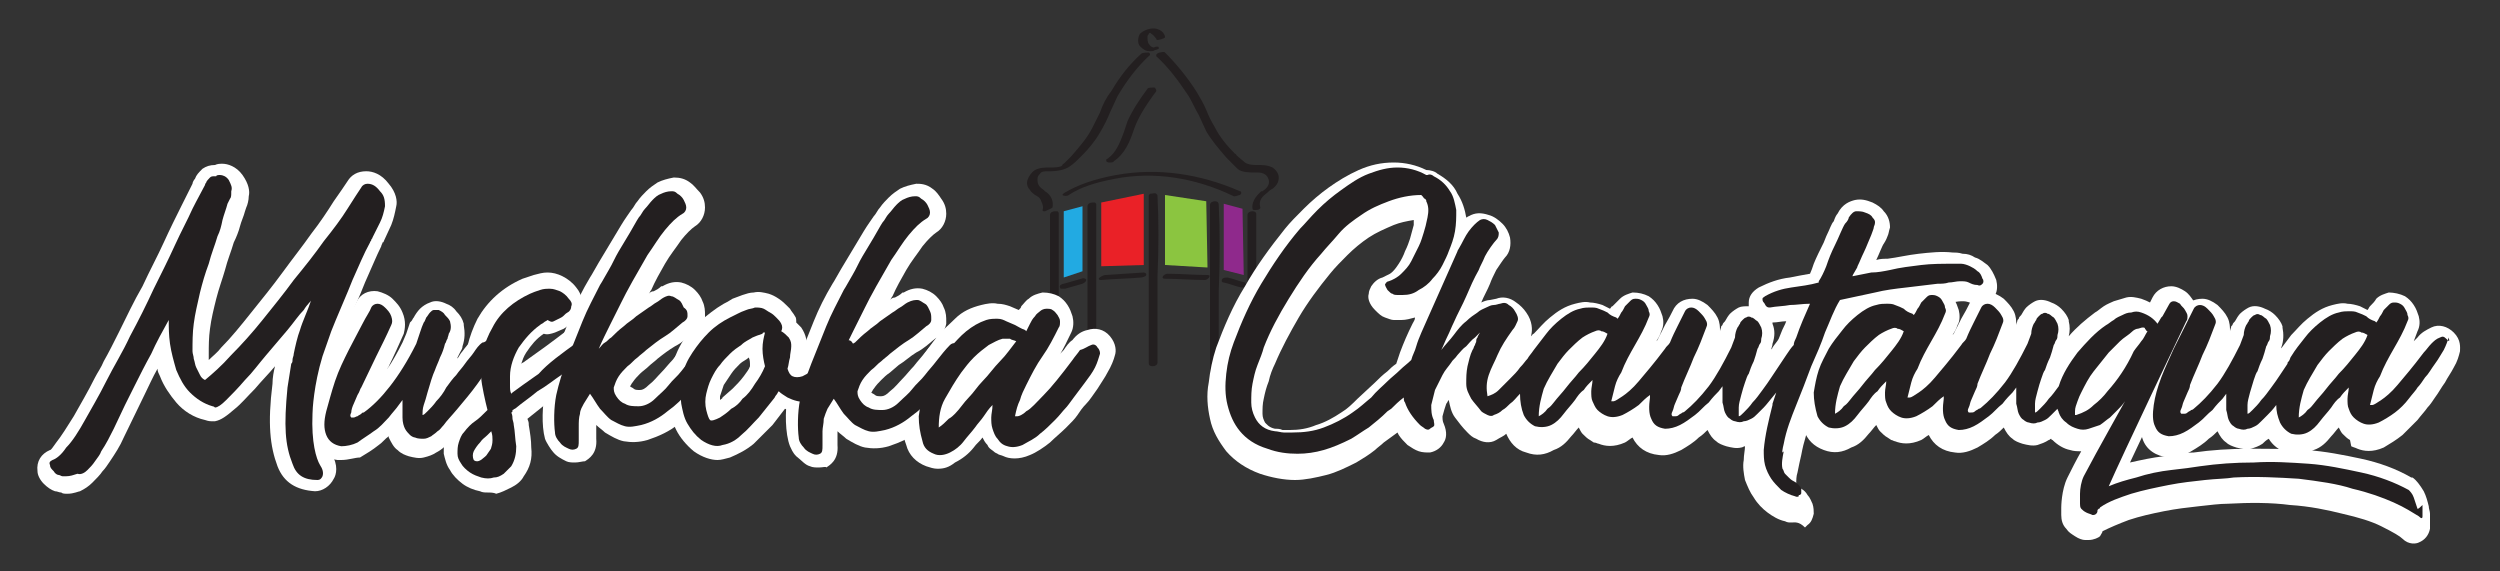
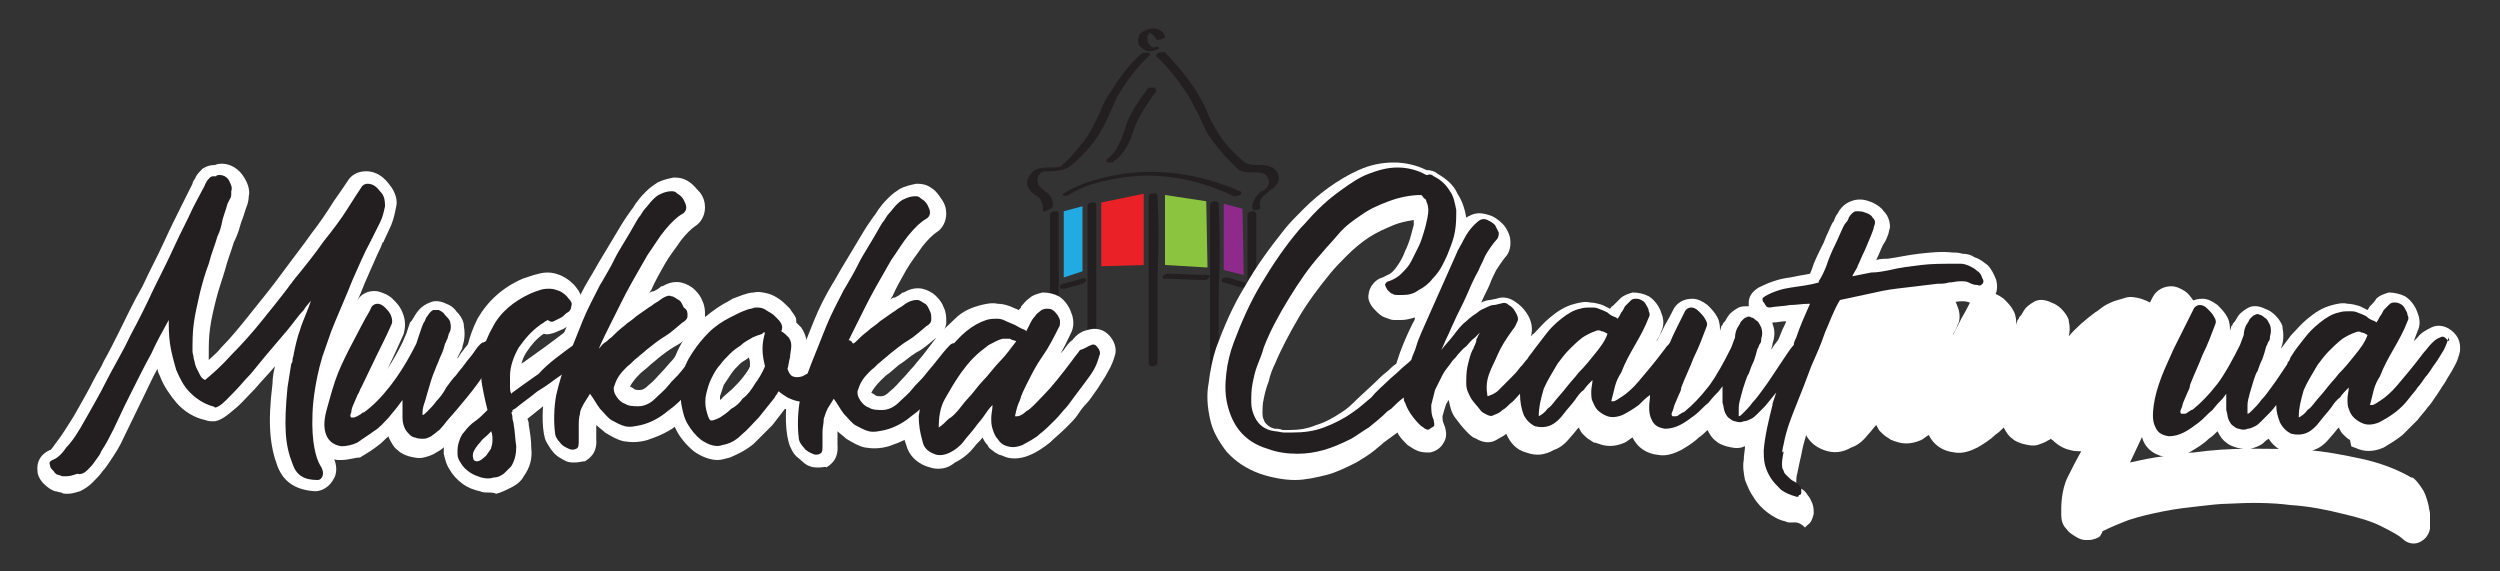
<svg xmlns="http://www.w3.org/2000/svg" version="1.1" id="Layer_1" x="0px" y="0px" viewBox="0 0 200 45.7" style="enable-background:new 0 0 200 45.7;" xml:space="preserve">
  <rect x="0" y="0" width="200" height="45.7" fill="#333333" stroke="none" />
  <style type="text/css"> .st0{fill:#231F20;} .st1{fill:#EA2127;} .st2{fill:#8BC540;} .st3{fill:#8F298C;} .st4{fill:#22AAE2;} .st5{fill:#FFFFFF;} </style>
  <g>
    <g>
      <g>
        <path class="st0" d="M92,4.1c0.1,0,0.3,0,0.4-0.1c0.1,0,0.3-0.1,0.3-0.1c0,0,0,0,0-0.1c0-0.1-0.2-0.1-0.4,0l0,0.1l0-0.1 c-0.1,0-0.3-0.1-0.4-0.3c-0.1-0.1-0.1-0.4-0.1-0.6c0-0.1,0.1-0.1,0.1-0.2c0.1-0.1,0.1-0.1,0.2,0c0.2,0.1,0.3,0.3,0.4,0.4 c0,0,0,0.1,0.1,0.1c0.1,0,0.5-0.1,0.6-0.2c0,0,0-0.1,0-0.1c-0.1-0.3-0.3-0.5-0.7-0.6c-0.4-0.1-1,0.1-1.3,0.4 c-0.2,0.3-0.2,0.8,0,1C91.5,4,91.7,4.1,92,4.1z" />
        <path class="st0" d="M84.2,16.6c0.1-0.5-0.1-1-0.6-1.3l-0.1-0.1c-0.3-0.2-0.5-0.4-0.5-0.8c0-0.2,0-0.3,0.2-0.5 c0.1-0.2,0.4-0.2,0.7-0.2c0.1,0,0.1,0,0.2,0c0.4,0,1.1-0.1,1.5-0.4c0.3-0.2,0.6-0.5,0.9-0.8c0.6-0.6,1.1-1.2,1.5-1.9 c0.3-0.5,0.6-1.1,0.8-1.6c0.2-0.4,0.4-0.9,0.6-1.3c0.7-1.2,1.6-2.4,2.6-3.3c0,0,0-0.1,0-0.1c0,0,0,0-0.1-0.1 c-0.1,0-0.5,0-0.6,0.1c-0.9,0.8-1.7,1.8-2.4,3C88.5,7.8,88.2,8.4,88,9c-0.2,0.4-0.4,0.8-0.6,1.2c-0.4,0.8-1,1.5-1.7,2.3 c-0.2,0.2-0.4,0.4-0.6,0.6c0,0-0.1,0-0.1,0.1c-0.1,0.1-0.1,0.1-0.1,0.1c-0.3,0.1-0.6,0.1-0.9,0.1c-0.4,0-0.8,0-1.2,0.2 c-0.3,0.2-0.5,0.5-0.6,0.8c-0.1,0.3,0,0.6,0.2,0.8c0.1,0.2,0.3,0.3,0.4,0.4c0.2,0.1,0.4,0.2,0.5,0.5c0.1,0.2,0.2,0.5,0.1,0.7 c0,0,0,0.1,0.1,0.1c0,0,0,0,0.1,0C83.8,16.8,84.1,16.7,84.2,16.6z" />
        <path class="st0" d="M89.3,14c-1.7,0.3-3.1,0.8-4.1,1.4C85,15.5,85,15.6,85,15.6c0.1,0.1,0.4,0.1,0.5,0c0.9-0.6,2.1-1,3.7-1.3 c3.1-0.6,6.4-0.1,9.5,1.4c0,0,0.1,0,0.1,0c0.1,0,0.3-0.1,0.4-0.1c0.1-0.1,0.1-0.1,0.1-0.2c0,0,0-0.1-0.1-0.1 C96,13.9,92.6,13.4,89.3,14z" />
-         <path class="st0" d="M91.5,21.8L88.4,22c-0.1,0-0.5,0.2-0.5,0.3c0,0.1,0.1,0.1,0.2,0.1c0,0,0,0,0,0c1.1-0.1,2.1-0.1,3.2-0.2 c0.1,0,0.4-0.1,0.4-0.2c0-0.1,0-0.1,0-0.1C91.7,21.9,91.6,21.8,91.5,21.8z" />
        <path class="st0" d="M86.5,22.3l-1.4,0.4c-0.1,0-0.4,0.1-0.3,0.3c0,0,0,0.1,0.1,0.1c0,0,0.1,0,0.1,0c0.1,0,0.2,0,0.2,0l1.4-0.4 c0.2-0.1,0.3-0.2,0.3-0.3c0,0,0-0.1-0.1-0.1C86.7,22.2,86.5,22.3,86.5,22.3z" />
        <path class="st0" d="M102.3,14.2c0-0.3-0.2-0.6-0.5-0.8c-0.4-0.2-0.8-0.2-1.2-0.2c-0.3,0-0.7,0-1-0.2c-0.1-0.1-0.5-0.4-0.7-0.6 c0-0.1-0.1-0.1-0.1-0.1c-0.6-0.6-1.2-1.3-1.6-2.1c-0.3-0.5-0.5-0.9-0.7-1.4c-0.2-0.5-0.5-1-0.8-1.5c-0.7-1.1-1.6-2.2-2.5-3.1 c-0.1-0.1-0.3,0-0.4,0c-0.1,0-0.3,0.1-0.3,0.2c0,0,0,0.1,0,0.1c1,0.9,1.8,2,2.6,3.2c0.3,0.5,0.5,1,0.8,1.5 c0.2,0.4,0.4,0.9,0.6,1.3c0.4,0.7,1,1.4,1.6,2.1c0.3,0.3,0.6,0.6,0.9,0.9c0.3,0.3,1,0.3,1.4,0.3c0.1,0,0.1,0,0.2,0 c0.5,0,0.8,0.2,0.9,0.6c0.1,0.4-0.2,0.7-0.5,0.9l-0.1,0c-0.2,0.2-0.8,0.7-0.7,1.4c0,0.1,0.1,0.1,0.2,0.1c0,0,0.1,0,0.1,0 c0.2,0,0.4-0.1,0.3-0.3c-0.1-0.5,0.2-0.8,0.6-1.1c0.1-0.1,0.2-0.2,0.4-0.3C102.2,14.8,102.3,14.5,102.3,14.2z" />
        <path class="st0" d="M96.6,22c-1.1,0-2.1-0.1-3.2-0.1c-0.3,0-0.6,0.4-0.2,0.4c1.1,0,2.1,0.1,3.2,0.1C96.6,22.4,97,22,96.6,22z" />
        <path class="st0" d="M99.6,22.6c-0.5-0.1-0.9-0.3-1.4-0.4c-0.1,0-0.3,0-0.4,0.1c-0.1,0.1-0.1,0.3,0.1,0.3 c0.5,0.1,0.9,0.3,1.4,0.4c0.1,0,0.3,0,0.4-0.1C99.7,22.8,99.7,22.7,99.6,22.6z" />
        <path class="st0" d="M92.3,7c-0.1,0-0.5,0-0.5,0.1c-0.6,0.8-1.2,1.7-1.6,2.6c-0.1,0.3-0.2,0.6-0.3,0.9c-0.3,0.8-0.6,1.6-1.3,2.1 c0,0-0.1,0-0.1,0.1c0,0,0,0.1,0,0.1c0,0,0.1,0.1,0.2,0.1c0.2,0,0.4,0,0.4-0.1c0.9-0.6,1.3-1.6,1.6-2.5c0.3-0.9,0.9-1.9,1.8-3.1 c0,0,0-0.1,0-0.1C92.4,7,92.4,7,92.3,7z" />
        <path class="st0" d="M84.4,16.9c-0.2,0-0.4,0.1-0.4,0.3v16.3c0,0.1,0,0.1,0.1,0.2c0,0,0.1,0,0.2,0c0.2,0,0.4-0.1,0.4-0.3V17.1 c0-0.1,0-0.1-0.1-0.2C84.5,16.9,84.5,16.9,84.4,16.9z" />
        <path class="st0" d="M87.4,16.2c-0.2,0-0.4,0.1-0.4,0.3v13.3c0,0.1,0,0.1,0.1,0.2c0,0,0.1,0.1,0.2,0.1c0.2,0,0.4-0.1,0.4-0.3 V16.4c0-0.1,0-0.1-0.1-0.2C87.5,16.2,87.4,16.2,87.4,16.2z" />
        <path class="st0" d="M100.5,17.1c0-0.1-0.1-0.2-0.3-0.2c0,0,0,0,0,0c-0.2,0-0.4,0.1-0.4,0.3c0,2.1,0,4.5,0,6.8c0,2.4,0,4.7,0,6.8 c0,0.1,0,0.2,0.1,0.2c0,0,0.1,0,0.2,0c0.1,0,0.2,0,0.3-0.1c0.1-0.1,0.1-0.1,0.1-0.2c0-2.2,0-4.7,0-7.2 C100.5,21.4,100.5,19.2,100.5,17.1z" />
        <path class="st0" d="M97.5,16.4c0-0.2-0.1-0.3-0.3-0.3c0,0,0,0,0,0c-0.2,0-0.4,0.1-0.4,0.3c0,2.1,0,4.6,0,7.1c0,2.4,0,4.7,0,6.7 c0,0.2,0.1,0.3,0.3,0.3c0,0,0,0,0,0c0.2,0,0.4-0.1,0.4-0.3c0-2,0-4.4,0-6.9C97.6,20.8,97.6,18.4,97.5,16.4z" />
        <path class="st0" d="M92.6,15.7c0-0.1,0-0.1-0.1-0.2c-0.1-0.1-0.3,0-0.5,0c-0.1,0.1-0.1,0.1-0.1,0.2c0,1.9,0,4.3,0,6.7 c0,2.4,0,4.8,0,6.7c0,0.1,0.1,0.2,0.3,0.2c0,0,0,0,0,0c0.2,0,0.4-0.1,0.4-0.3c0-2,0-4.5,0-6.9C92.7,19.9,92.7,17.6,92.6,15.7z" />
      </g>
      <polygon class="st1" points="88.1,21.3 91.5,21.2 91.5,15.5 88.1,16.2 " />
      <polygon class="st2" points="96.6,21.4 93.2,21.2 93.2,15.6 96.5,16.1 " />
      <polygon class="st3" points="99.5,22 97.9,21.6 97.9,16.3 99.4,16.7 " />
      <polygon class="st4" points="86.6,16.5 85.1,16.9 85.1,22.2 86.6,21.7 " />
    </g>
    <g>
      <g>
        <path class="st5" d="M167.1,43.2c-0.1,0-0.2,0-0.3,0c-0.2,0-0.5-0.1-0.8-0.3c-0.3-0.2-0.5-0.3-0.7-0.6c-0.3-0.3-0.4-0.7-0.4-1.1 c0-0.2,0-0.4,0-0.6l0,0c0,0,0-1.4,0.5-2.4c0.3-0.6,0.7-1.4,1.1-2.1c-0.3,0-0.6,0-0.9-0.1c-0.5-0.1-1-0.4-1.4-0.8 c-0.1,0-0.1-0.1-0.1-0.1c-0.1,0-0.1,0.1-0.2,0.1c-0.3,0.2-0.6,0.3-0.9,0.4c-0.4,0.1-0.8,0-1.2-0.1c-0.3-0.1-0.6-0.2-0.8-0.4 c-0.3-0.2-0.5-0.5-0.7-0.9c-0.2,0.2-0.4,0.4-0.7,0.6c-0.4,0.4-0.9,0.7-1.4,1c-0.6,0.3-1.2,0.5-1.8,0.4c-1-0.1-1.7-0.6-2.1-1.4 c-0.2,0.1-0.4,0.3-0.6,0.4c-0.9,0.4-1.6,0.3-2.1,0.1c-0.1,0-0.2-0.1-0.3-0.1l-0.3-0.2c-0.2-0.1-0.4-0.3-0.6-0.5 c-0.1-0.1-0.2-0.3-0.3-0.5c-0.2,0.2-0.4,0.5-0.6,0.7c-0.4,0.5-0.8,0.9-1.4,1.1c-0.7,0.4-1.4,0.5-2.2,0.2 c-0.8-0.3-1.3-0.8-1.6-1.6c-0.3-0.7-0.4-1.5-0.4-2.3c0-0.7,0.2-1.4,0.4-2.2c0.2-0.7,0.5-1.3,0.9-2c0.4-0.6,0.8-1.2,1.2-1.7 c0.4-0.4,0.8-0.9,1.3-1.3c0.6-0.5,1.2-0.9,2-1.1c0.4-0.1,0.8-0.2,1.2-0.1c0.3,0,0.7,0.1,1,0.2c0.2,0.1,0.4,0.2,0.6,0.3 c0.1-0.1,0.1-0.2,0.2-0.2c0.2-0.2,0.4-0.4,0.6-0.6c0.3-0.3,0.7-0.4,1-0.5c0.4,0,0.9,0.1,1.3,0.3c0.3,0.2,0.5,0.4,0.7,0.7 c0.2,0.3,0.3,0.6,0.4,0.9c0.1,0.4,0.1,0.9-0.1,1.2c-0.1,0.3-0.2,0.5-0.4,0.8c0,0,0,0,0.1-0.1c0.2-0.4,0.4-0.8,0.6-1.2 c0.3-0.5,0.5-0.9,0.6-1.1c0.3-0.7,0.9-1,1.6-1c0.4,0,0.8,0.2,1.2,0.5c0.3,0.3,0.6,0.6,0.8,1c0.2,0.4,0.2,0.8,0.2,1.1 c0-0.1,0.1-0.3,0.1-0.4l0.1-0.1c0-0.1,0.1-0.2,0.2-0.3c0.1-0.2,0.3-0.5,0.4-0.6c0.2-0.2,0.5-0.4,0.7-0.5c0.4-0.2,0.9-0.1,1.3,0.1 c0.3,0.1,0.6,0.3,0.8,0.5c0.3,0.3,0.5,0.6,0.6,0.9l0,0.1c0.1,0.4,0.1,0.8,0,1.2c0.6-0.7,1.3-1.3,2.1-1.9c0.2-0.1,0.4-0.3,0.7-0.5 c0.3-0.2,0.6-0.3,0.8-0.4c0.3-0.1,0.7-0.2,1-0.3c0.4-0.1,0.8,0,1.2,0.1c0.3,0.1,0.5,0.2,0.7,0.3l0.2-0.4c0.3-0.6,0.9-0.9,1.5-0.9 c0.4,0,0.8,0.2,1.1,0.4c0.3,0.2,0.5,0.5,0.7,0.8c0.2,0.4,0.3,0.7,0.3,1.1c0,0.3-0.1,0.7-0.3,1c-0.3,0.6-3.3,7-5.1,10.8 c0.9-0.2,1.8-0.4,2.7-0.5c1-0.2,1.8-0.3,2.4-0.3c1.4-0.2,2.9-0.3,4.4-0.3c1.5,0,3.1,0,4.6,0.1c1.5,0.1,3,0.4,4.4,0.7 c1.4,0.3,2.8,0.8,4,1.5l0.1,0c0.3,0.2,0.6,0.6,0.9,1.1c0.2,0.4,0.3,0.8,0.4,1.2c0,0.2,0.1,0.4,0.1,0.6c0,0.3,0,0.8,0,1.2 c-0.1,0.5-0.4,0.9-0.9,1.1c-0.2,0.1-0.8,0.2-1.3-0.3c-0.2-0.2-0.7-0.5-1.7-1c-0.8-0.4-1.8-0.7-3.1-1c-1.2-0.3-2.6-0.6-4.2-0.7 c-1.5-0.2-3.2-0.2-5-0.1c-0.6,0-1.4,0.1-2.3,0.2c-0.9,0.1-1.8,0.2-2.8,0.4c-1,0.2-1.9,0.4-2.8,0.7c-0.8,0.3-1.5,0.6-2.1,0.9 c0,0.1-0.1,0.2-0.2,0.4C167.9,43,167.5,43.2,167.1,43.2z M168.1,42.5C168.1,42.5,168.1,42.5,168.1,42.5 C168.1,42.5,168.1,42.5,168.1,42.5z M191.9,40L191.9,40L191.9,40z" />
        <path class="st5" d="M143.3,41.8c-0.2,0-0.3,0-0.5-0.1c-0.5-0.1-1-0.4-1.4-0.7c-0.4-0.3-0.8-0.7-1.1-1.2 c-0.3-0.4-0.5-0.9-0.7-1.4c-0.1-0.5-0.2-1.1-0.1-1.6c0-0.4,0.1-0.8,0.1-1.1c-0.1,0-0.2,0.1-0.3,0.1c-0.4,0.1-0.8,0-1.2-0.1 c-0.3-0.1-0.6-0.2-0.8-0.4c-0.3-0.2-0.5-0.5-0.7-0.9c-0.2,0.2-0.4,0.4-0.7,0.6c-0.4,0.4-0.9,0.7-1.4,1c-0.6,0.3-1.2,0.5-1.8,0.4 c-1-0.1-1.7-0.6-2.1-1.4c-0.2,0.1-0.4,0.3-0.6,0.4c-0.9,0.4-1.6,0.3-2.1,0.1c-0.1,0-0.2-0.1-0.4-0.1l-0.3-0.2 c-0.2-0.1-0.4-0.3-0.6-0.5c-0.1-0.1-0.2-0.3-0.3-0.5c-0.2,0.2-0.4,0.5-0.6,0.7c-0.4,0.5-0.8,0.9-1.4,1.1 c-0.7,0.4-1.4,0.5-2.2,0.2c-0.8-0.2-1.3-0.8-1.6-1.5c0,0,0,0,0,0c-0.2,0.2-0.5,0.3-0.8,0.5c-0.5,0.3-1.1,0.2-1.6-0.1 c-0.3-0.1-0.5-0.3-0.7-0.5c-0.4-0.4-0.7-0.8-1-1.2c-0.3-0.4-0.4-0.9-0.5-1.4c-0.1,0.1-0.1,0.2-0.2,0.3c-0.1,0.3-0.2,0.6-0.3,1 c0,0.2,0,0.4,0.1,0.6c0.3,0.7,0.2,1.2,0,1.5c-0.2,0.4-0.6,0.7-1.1,0.8c-0.3,0-0.6,0-0.9-0.1c-0.3-0.1-0.6-0.3-0.9-0.5 c-0.3-0.3-0.5-0.5-0.7-0.8l-0.1-0.2l-1.1,0.8c-0.2,0.2-0.5,0.4-0.7,0.6c-0.5,0.4-1,0.7-1.5,1c-0.8,0.4-1.6,0.8-2.4,1 c-0.8,0.2-1.7,0.4-2.5,0.4c-0.9,0-1.9-0.2-2.8-0.5c-1.1-0.4-2-1-2.7-1.8c-0.6-0.8-1.1-1.6-1.3-2.6c-0.2-0.9-0.3-1.9-0.1-2.9 c0.1-0.9,0.3-1.9,0.6-2.8c0.6-1.6,1.3-3.3,2.3-4.9c0.9-1.6,2-3.1,3.2-4.6c0.4-0.5,0.9-1,1.5-1.6c0.6-0.6,1.3-1.2,2-1.7 c0.7-0.5,1.5-1,2.4-1.4c0.9-0.4,1.8-0.6,2.8-0.6c0.9,0,1.8,0.2,2.6,0.6c0.3,0,0.7,0.1,0.9,0.3c0.7,0.4,1.3,0.9,1.6,1.6 c0.4,0.6,0.6,1.3,0.7,1.9c0.1,0,0.1-0.1,0.2-0.1c0.5-0.3,1-0.3,1.6-0.1c0.4,0.1,0.8,0.4,1.1,0.7c0.3,0.3,0.5,0.7,0.6,1.1 c0.1,0.6,0,1.2-0.4,1.6c-0.1,0.1-0.5,0.7-0.7,1c-0.2,0.4-0.4,0.8-0.5,1.1c-0.2,0.5-0.5,1-0.7,1.5c0.2-0.1,0.5-0.2,0.7-0.2 l0.5-0.1c0.5-0.2,1.1-0.1,1.6,0.3c0.3,0.2,0.6,0.5,0.8,0.8c0.5,0.7,0.5,1.4,0.4,1.8c0,0,0,0,0,0.1c0.1-0.1,0.1-0.2,0.2-0.2 c0.4-0.4,0.8-0.9,1.3-1.3c0.6-0.5,1.2-0.9,2-1.1c0.4-0.1,0.8-0.2,1.2-0.1c0.3,0,0.7,0.1,1,0.2c0.2,0.1,0.4,0.2,0.6,0.3 c0.1-0.1,0.1-0.2,0.2-0.2c0.2-0.2,0.4-0.4,0.6-0.6c0.3-0.3,0.7-0.4,1-0.5c0.5,0,0.9,0.1,1.3,0.3c0.3,0.2,0.5,0.4,0.7,0.7 c0.2,0.3,0.3,0.6,0.4,0.9c0.1,0.4,0.1,0.8-0.1,1.2c-0.1,0.3-0.2,0.5-0.4,0.8c0,0,0,0,0.1-0.1c0.2-0.4,0.4-0.8,0.6-1.2 c0.3-0.5,0.5-0.9,0.6-1.1c0.3-0.7,0.9-1,1.6-1c0.4,0,0.8,0.2,1.2,0.5c0.3,0.3,0.6,0.6,0.8,1c0.2,0.4,0.2,0.8,0.2,1.1 c0-0.1,0.1-0.3,0.1-0.4l0.1-0.1c0-0.1,0.1-0.2,0.2-0.3c0.1-0.2,0.3-0.5,0.4-0.6c0.2-0.2,0.5-0.4,0.7-0.5c0.2-0.1,0.5-0.1,0.8-0.1 c0-0.1,0-0.2,0-0.3c0-0.5,0.3-0.9,0.8-1.2c0.8-0.4,1.6-0.7,2.5-0.8c0.5-0.1,1-0.2,1.6-0.3c0.1-0.2,0.2-0.5,0.3-0.8 c0.2-0.5,0.5-1.1,0.8-1.7l0.2-0.5c0.3-0.6,0.4-1,0.6-1.2c0.1-0.3,0.2-0.5,0.3-0.6c0.4-0.8,1-1,1.4-1.1c0.5-0.1,0.9,0,1.4,0.2 c0.4,0.2,0.7,0.4,0.9,0.7c0.4,0.4,0.5,0.9,0.5,1.3c-0.1,0.3-0.1,0.5-0.2,0.7c0,0-0.1,0.3-0.3,0.6c-0.1,0.1-0.4,0.9-0.6,1.3 c0.3-0.1,0.6-0.1,0.9-0.1c0.8-0.1,1.6-0.3,2.5-0.4c0.9-0.1,1.8-0.2,2.7-0.1c0.2,0,0.5,0,0.8,0.1c0.4,0,0.7,0.1,1,0.3 c0.4,0.1,0.7,0.4,1,0.6c0.3,0.3,0.5,0.7,0.7,1.2c0.1,0.4,0.1,0.9-0.1,1.2c-0.3,0.7-1.1,1-1.8,0.7c-0.2-0.1-0.5-0.2-0.7-0.2l0,0 c0,0-0.1,0-0.2,0c-0.3,0-0.6,0.1-0.9,0.1c-0.3,0-0.6,0.1-0.9,0.1c-0.8,0.1-1.6,0.2-2.4,0.3c-0.8,0.1-1.6,0.2-2.4,0.4 c-0.5,0.1-0.9,0.2-1.3,0.3c-0.3,0.1-0.5,0.1-0.8,0.2c-0.3,0.7-0.6,1.4-0.9,2.1c-0.4,0.9-0.8,1.8-1.1,2.8c-0.4,1-0.8,2-1.2,3 c-0.4,1-0.7,1.9-0.9,3c-0.1,0.4-0.2,0.9-0.3,1.4c-0.1,0.3-0.1,0.6-0.1,0.9c0,0,0,0.1,0.1,0.1c0.1,0.1,0.2,0.2,0.3,0.3 c0.2,0.1,0.4,0.3,0.5,0.5c0.2,0.2,0.3,0.5,0.4,0.7c0.1,0.3,0.1,0.6,0.1,0.8c-0.1,0.4-0.2,0.7-0.5,0.9c0,0-0.1,0.1-0.1,0.1 c0,0-0.1,0.1-0.1,0.1l0,0C143.9,41.7,143.6,41.8,143.3,41.8z M143.4,38.1C143.4,38.1,143.4,38.1,143.4,38.1 C143.4,38.1,143.4,38.1,143.4,38.1z M113.1,17.6c-0.6,0.1-1.1,0.2-1.6,0.4c-0.7,0.3-1.4,0.6-2,1c-0.6,0.4-1.2,0.9-1.7,1.4 c-0.5,0.5-1,1-1.4,1.5c-0.9,1.1-1.8,2.3-2.5,3.5c-0.7,1.2-1.4,2.5-1.9,3.7c-0.2,0.4-0.4,0.9-0.5,1.4c-0.2,0.5-0.3,0.9-0.4,1.4 c-0.1,0.4-0.1,0.8-0.1,1.2c0,0.3,0.1,0.5,0.2,0.7c0.1,0.1,0.3,0.4,0.8,0.5c0.2,0,0.4,0,0.6,0.1c0.2,0,0.4,0,0.6,0 c0.7,0,1.4-0.1,2.1-0.4c0.7-0.2,1.4-0.6,2-1c0.5-0.3,0.9-0.7,1.3-1.1l1.4-1.3c0.3-0.3,0.6-0.6,1-0.9c0.2-0.2,0.4-0.4,0.7-0.6 c0.1-0.3,0.2-0.6,0.3-0.9c0.3-0.8,0.6-1.5,1-2.3c0.1-0.2,0.2-0.3,0.2-0.5c-0.4,0.1-0.7,0.2-1.1,0.2c-0.2,0-0.4,0-0.6,0 c-0.2,0-0.4-0.1-0.7-0.2c-0.3-0.1-0.5-0.3-0.8-0.6c-0.5-0.5-0.6-1-0.5-1.3c0-0.2,0.1-0.4,0.2-0.6c0.2-0.3,0.5-0.6,0.9-0.7 c0.2-0.1,0.4-0.2,0.6-0.3c0.3-0.2,0.5-0.5,0.7-0.8c0.2-0.3,0.4-0.7,0.5-1c0.2-0.4,0.3-0.7,0.4-1c0.1-0.4,0.2-0.7,0.3-1.1 C113.1,17.8,113.1,17.7,113.1,17.6z M118.2,27.3l1,0.8c0.3-0.5,0.6-1,0.9-1.5c0.1-0.1,0.1-0.1,0.1-0.2c0,0-0.1-0.1-0.1-0.1 c-0.1,0-0.2,0.1-0.4,0.1c-0.1,0-0.2,0.1-0.4,0.1c-0.2,0.1-0.4,0.2-0.6,0.3C118.6,26.9,118.4,27.1,118.2,27.3z M141.8,27.5 c0,0.2-0.1,0.3-0.1,0.5c0-0.1,0.1-0.1,0.1-0.2c0.2-0.3,0.4-0.5,0.5-0.7l0.2-0.5c0.1-0.3,0.3-0.6,0.4-0.9c-0.4,0-0.7,0.1-1.1,0.1 c0,0,0,0,0,0l0,0.1C142,26.4,142,26.9,141.8,27.5z M120.3,26.5L120.3,26.5L120.3,26.5z M120.3,26.2 C120.3,26.2,120.3,26.2,120.3,26.2C120.3,26.2,120.3,26.2,120.3,26.2z M111.6,23.3C111.6,23.3,111.6,23.3,111.6,23.3 C111.6,23.3,111.6,23.3,111.6,23.3z M158.4,21.7C158.4,21.7,158.4,21.7,158.4,21.7C158.4,21.7,158.4,21.7,158.4,21.7z" />
        <path class="st5" d="M188,35.2c-0.2-0.1-0.4-0.3-0.6-0.5c-0.1-0.1-0.2-0.3-0.3-0.5c-0.2,0.2-0.4,0.5-0.6,0.7 c-0.4,0.5-0.8,0.9-1.4,1.1c-0.7,0.4-1.4,0.5-2.2,0.2c-0.6-0.2-1.1-0.6-1.4-1.1c-0.2,0.1-0.4,0.3-0.5,0.4 c-0.3,0.2-0.6,0.3-0.9,0.4c-0.4,0.1-0.8,0-1.2-0.1c-0.3-0.1-0.6-0.2-0.8-0.4c-0.3-0.2-0.5-0.5-0.7-0.9c-0.2,0.2-0.4,0.4-0.7,0.6 c-0.4,0.4-0.9,0.7-1.4,1c-0.5,0.3-1.1,0.5-1.6,0.5c-0.1,0-0.1,0-0.2,0c-1-0.1-1.8-0.6-2.1-1.5c-0.2-0.6-0.3-1.4-0.1-2.3 c0.1-0.7,0.4-1.6,0.7-2.4c0.3-0.8,0.7-1.6,1-2.4c0.4-0.8,0.7-1.4,1-2c0.3-0.5,0.5-0.9,0.6-1.1c0.3-0.7,0.9-1,1.6-1 c0.4,0,0.8,0.2,1.2,0.5c0.3,0.3,0.6,0.6,0.8,1c0.2,0.4,0.2,0.8,0.2,1.1c0-0.1,0.1-0.3,0.1-0.4l0.1-0.1c0-0.1,0.1-0.2,0.2-0.3 c0.1-0.2,0.3-0.5,0.4-0.6c0.2-0.2,0.5-0.4,0.7-0.5c0.4-0.2,0.9-0.1,1.3,0.1c0.3,0.1,0.6,0.3,0.8,0.5c0.3,0.3,0.5,0.6,0.6,0.9 l0,0.1c0.1,0.5,0.1,1.1-0.1,1.6c0,0.1,0,0.1-0.1,0.2c0.3-0.4,0.6-0.8,0.9-1.2c0.4-0.4,0.8-0.9,1.3-1.3c0.6-0.5,1.2-0.9,2-1.1 c0.4-0.1,0.8-0.2,1.2-0.1c0.3,0,0.7,0.1,1,0.2c0.2,0.1,0.4,0.2,0.6,0.3c0.1-0.1,0.1-0.2,0.2-0.3c0.2-0.2,0.4-0.4,0.5-0.6 c0.3-0.3,0.7-0.4,1-0.5c0.4,0,0.9,0.1,1.3,0.3c0.3,0.2,0.5,0.4,0.7,0.7c0.2,0.3,0.3,0.6,0.4,0.9c0.1,0.4,0.1,0.8-0.1,1.2 c-0.1,0.3-0.2,0.5-0.3,0.8c0.1-0.1,0.2-0.2,0.3-0.3c0.3-0.4,0.7-0.6,1.1-0.8c0.6-0.3,1.3-0.1,1.8,0.4l0,0 c0.6,0.6,0.5,1.2,0.5,1.5c-0.1,0.4-0.2,0.8-0.5,1.3c-0.2,0.4-0.5,0.8-0.7,1.2c-0.3,0.4-0.5,0.8-0.8,1.2c-0.2,0.3-0.4,0.6-0.6,0.8 c-0.2,0.3-0.5,0.6-0.8,1c-0.4,0.4-0.8,0.8-1.2,1.2c-0.5,0.4-1,0.7-1.5,1c-0.9,0.4-1.6,0.3-2.1,0.1c-0.2-0.1-0.3-0.1-0.5-0.2" />
      </g>
      <g>
        <path class="st0" d="M195.7,27.1c-0.2-0.2-0.3-0.2-0.5-0.1c-0.3,0.1-0.5,0.3-0.7,0.5c-0.2,0.2-0.4,0.5-0.6,0.7 c-0.9,1.2-1.6,2-2.1,2.6c-0.5,0.6-1,1-1.3,1.2c-0.3,0.2-0.6,0.4-0.7,0.4c-0.1,0-0.2,0-0.2,0c0.1-0.4,0.2-0.8,0.3-1.2 c0.1-0.4,0.3-0.8,0.5-1.1c0.3-0.8,0.7-1.5,1.1-2.2c0.4-0.7,0.8-1.4,1.1-2.2c0.1-0.2,0.1-0.3,0-0.5c0-0.2-0.1-0.3-0.2-0.5 c-0.1-0.2-0.2-0.3-0.4-0.4c-0.2-0.1-0.3-0.1-0.5-0.1c-0.2,0-0.3,0.1-0.4,0.2c-0.1,0.1-0.3,0.3-0.4,0.4c-0.1,0.2-0.2,0.4-0.3,0.5 c-0.1,0.2-0.2,0.4-0.3,0.5c0,0-0.1-0.1-0.1-0.1c-0.3-0.1-0.5-0.2-0.7-0.4c-0.2-0.1-0.4-0.2-0.7-0.3c-0.2-0.1-0.4-0.1-0.7-0.1 c-0.2,0-0.5,0-0.8,0.1c-0.5,0.1-1,0.4-1.5,0.8c-0.5,0.4-0.9,0.8-1.2,1.2c-0.4,0.5-0.8,1-1.1,1.5c-0.1,0.1-0.1,0.3-0.2,0.4 c-0.1,0.1-0.1,0.1-0.1,0.2c-0.2,0.3-0.4,0.6-0.6,0.9c-0.2,0.3-0.4,0.6-0.7,1c-0.3,0.4-0.5,0.7-0.8,1c-0.2,0.3-0.5,0.6-0.7,0.8 c-0.2,0.2-0.3,0.3-0.4,0.3c0-0.2,0-0.4,0-0.7c0-0.3,0.1-0.6,0.2-1c0.1-0.3,0.2-0.7,0.3-1c0.1-0.3,0.2-0.6,0.3-0.7 c0.1-0.3,0.2-0.6,0.4-1c0.1-0.3,0.2-0.6,0.3-1c0.1-0.1,0.1-0.3,0.2-0.4c0.1-0.1,0.1-0.3,0.1-0.4c0.1-0.3,0.1-0.6,0-0.9 c-0.1-0.2-0.2-0.4-0.3-0.5c-0.2-0.1-0.3-0.3-0.5-0.3c-0.1-0.1-0.3-0.1-0.4,0c-0.1,0-0.2,0.1-0.3,0.2c-0.1,0.1-0.2,0.2-0.2,0.3 c-0.1,0.1-0.1,0.2-0.2,0.3c-0.1,0.2-0.2,0.5-0.2,0.8c-0.1,0.3-0.2,0.5-0.3,0.8c-0.6,1.2-1.2,2.3-1.8,3.1c-0.7,0.9-1.3,1.5-1.9,2 c0,0-0.1,0.1-0.2,0.1c-0.1,0.1-0.2,0.1-0.3,0.2c-0.1,0.1-0.2,0.1-0.3,0.1c-0.1,0-0.1,0-0.2,0c-0.1-0.1-0.1-0.2,0-0.4 c0.1-0.2,0.1-0.4,0.2-0.6c0.1-0.2,0.2-0.5,0.3-0.7c0.1-0.2,0.2-0.4,0.2-0.6c0.3-0.8,0.7-1.6,1-2.4c0.4-0.8,0.7-1.6,1-2.4 c0.1-0.2,0.1-0.4-0.1-0.7c-0.1-0.2-0.3-0.4-0.5-0.6c-0.2-0.2-0.4-0.3-0.6-0.3c-0.2,0-0.4,0.1-0.5,0.3c-0.1,0.2-0.3,0.6-0.6,1.2 c-0.3,0.6-0.6,1.2-1,2c-0.3,0.7-0.7,1.5-1,2.3c-0.3,0.8-0.5,1.5-0.6,2.2c-0.1,0.7-0.1,1.3,0.1,1.7c0.2,0.5,0.5,0.7,1.1,0.8 c0.4,0,0.8-0.1,1.2-0.3c0.4-0.2,0.8-0.5,1.2-0.8c0.4-0.3,0.7-0.7,1.1-1c0.3-0.4,0.6-0.7,0.8-0.9l0.3-0.4c0,0.5,0,0.9,0,1.3 c0.1,0.3,0.1,0.6,0.2,0.8c0.1,0.2,0.2,0.4,0.4,0.5c0.1,0.1,0.3,0.2,0.4,0.2c0.3,0.1,0.5,0.1,0.7,0c0.2,0,0.4-0.1,0.6-0.2 c0.2-0.1,0.3-0.2,0.5-0.4c0.2-0.2,0.3-0.3,0.5-0.5c0.2-0.2,0.4-0.4,0.7-0.8c0,0.5,0.1,0.9,0.3,1.4c0.2,0.4,0.5,0.7,0.9,0.9 c0.4,0.1,0.9,0.1,1.3-0.1c0.4-0.2,0.7-0.5,1-0.9c0.3-0.4,0.6-0.7,0.9-1.1c0.2-0.3,0.4-0.6,0.7-0.8c0.2-0.3,0.4-0.5,0.7-0.8 c0,0.3-0.1,0.6-0.1,0.9c0,0.3,0,0.6,0.1,0.8c0.1,0.3,0.2,0.5,0.4,0.7c0.2,0.2,0.5,0.4,0.8,0.5c0.3,0.1,0.7,0.1,1.2-0.1 c0.4-0.2,0.9-0.5,1.3-0.8c0.4-0.3,0.8-0.7,1.1-1.1c0.3-0.4,0.6-0.7,0.7-0.9c0.2-0.2,0.4-0.5,0.6-0.8c0.3-0.3,0.5-0.7,0.8-1.1 c0.3-0.4,0.5-0.8,0.7-1.1c0.2-0.4,0.3-0.7,0.4-1C196,27.4,195.9,27.3,195.7,27.1z M188.4,28.4c-0.4,0.5-0.8,1-1.3,1.5 c-0.3,0.4-0.7,0.8-1,1.2c-0.3,0.4-0.7,0.8-1,1.2c-0.1,0.1-0.2,0.3-0.5,0.5c-0.2,0.3-0.5,0.5-0.7,0.6c0-0.8,0.2-1.5,0.4-2.2 c0.3-0.7,0.7-1.3,1.1-2c0.3-0.4,0.6-0.8,0.9-1.1c0.3-0.3,0.7-0.7,1.1-1c0.3-0.2,0.7-0.4,1-0.5c0.2-0.1,0.4-0.1,0.5,0 c0.2,0,0.3,0.1,0.5,0.2C189.2,27.4,188.8,27.9,188.4,28.4z" />
-         <path class="st0" d="M193.4,40.7c-0.1-0.3-0.2-0.6-0.3-0.9c-0.1-0.3-0.3-0.5-0.4-0.6c-1.1-0.6-2.4-1.1-3.8-1.4 c-1.4-0.3-2.8-0.6-4.2-0.7c-1.5-0.1-2.9-0.2-4.4-0.1c-1.5,0-2.9,0.1-4.3,0.3c-0.6,0.1-1.4,0.2-2.3,0.3c-0.9,0.1-1.9,0.3-2.8,0.6 c-0.8,0.2-1.5,0.4-2.2,0.7c1-2.3,6.2-13.2,6.2-13.2c0.1-0.1,0.1-0.3,0.1-0.4c0-0.2-0.1-0.3-0.2-0.5c-0.1-0.2-0.3-0.3-0.4-0.5 c-0.2-0.1-0.3-0.2-0.5-0.2c-0.2,0-0.3,0.1-0.4,0.3l-0.5,0.9c0,0-0.1,0.1-0.1,0.1l0,0l-0.3,0.5c-0.3-0.4-0.7-0.7-1.3-0.9 c-0.3-0.1-0.5-0.1-0.8,0c-0.3,0-0.5,0.1-0.7,0.2c-0.2,0.1-0.5,0.2-0.7,0.4c-0.2,0.1-0.4,0.3-0.6,0.4c-0.9,0.6-1.6,1.4-2.3,2.2 c-0.6,0.8-1.2,1.7-1.5,2.7c0,0,0,0,0,0c0,0,0,0,0,0c-0.3,0.4-0.5,0.7-0.8,1c-0.2,0.3-0.5,0.6-0.7,0.8c-0.2,0.2-0.3,0.3-0.4,0.3 c0-0.2,0-0.4,0-0.7c0-0.3,0.1-0.6,0.2-1s0.2-0.7,0.3-1c0.1-0.3,0.2-0.6,0.3-0.7c0.1-0.3,0.2-0.6,0.4-1c0.1-0.3,0.2-0.6,0.3-1 c0.1-0.1,0.1-0.3,0.2-0.4c0.1-0.1,0.1-0.3,0.1-0.4c0.1-0.3,0.1-0.6,0-0.9c-0.1-0.2-0.2-0.4-0.3-0.5c-0.2-0.1-0.3-0.3-0.5-0.3 c-0.1-0.1-0.3-0.1-0.4,0c-0.1,0-0.2,0.1-0.3,0.2c-0.1,0.1-0.2,0.2-0.2,0.3c-0.1,0.1-0.1,0.2-0.2,0.3c-0.1,0.2-0.2,0.5-0.2,0.8 c-0.1,0.3-0.2,0.5-0.3,0.8c-0.6,1.2-1.2,2.3-1.8,3.1c-0.7,0.9-1.3,1.5-1.9,2c0,0-0.1,0.1-0.2,0.1c-0.1,0.1-0.2,0.1-0.3,0.2 c-0.1,0.1-0.2,0.1-0.3,0.1c-0.1,0-0.1,0-0.2,0c-0.1-0.1-0.1-0.2,0-0.4c0.1-0.2,0.1-0.4,0.2-0.6c0.1-0.2,0.2-0.5,0.3-0.7 c0.1-0.2,0.2-0.4,0.2-0.6c0.3-0.8,0.7-1.6,1-2.4c0.4-0.8,0.7-1.6,1-2.4c0.1-0.2,0.1-0.4-0.1-0.7c-0.1-0.2-0.3-0.4-0.5-0.6 c-0.2-0.2-0.4-0.3-0.6-0.3c-0.2,0-0.4,0.1-0.5,0.3c-0.1,0.2-0.3,0.6-0.6,1.2c-0.2,0.4-0.4,0.8-0.6,1.3c-0.1,0.2-0.3,0.3-0.4,0.5 c-0.9,1.2-1.6,2-2.1,2.6c-0.5,0.6-1,1-1.3,1.2c-0.3,0.2-0.6,0.4-0.7,0.4c-0.1,0-0.2,0-0.2,0c0.1-0.4,0.2-0.8,0.3-1.2 c0.1-0.4,0.3-0.8,0.5-1.1c0.3-0.8,0.7-1.5,1.1-2.2c0.4-0.7,0.8-1.4,1.1-2.2c0.1-0.2,0.1-0.3,0-0.5c0-0.2-0.1-0.3-0.2-0.5 c-0.1-0.2-0.2-0.3-0.4-0.4c-0.2-0.1-0.3-0.1-0.5-0.1c-0.2,0-0.3,0.1-0.4,0.2c-0.1,0.1-0.3,0.3-0.4,0.4c-0.1,0.2-0.2,0.4-0.3,0.5 c-0.1,0.2-0.2,0.4-0.3,0.5c0,0-0.1-0.1-0.1-0.1c-0.3-0.1-0.5-0.2-0.7-0.4c-0.2-0.1-0.4-0.2-0.7-0.3c-0.2-0.1-0.4-0.1-0.7-0.1 c-0.2,0-0.5,0-0.8,0.1c-0.5,0.1-1,0.4-1.5,0.8c-0.5,0.4-0.9,0.8-1.2,1.2c-0.4,0.5-0.8,1-1.1,1.5c-0.3,0.6-0.6,1.1-0.8,1.7 c-0.2,0.6-0.3,1.2-0.4,1.8c0,0.6,0.1,1.2,0.3,1.9c0.2,0.4,0.5,0.7,0.9,0.9c0.4,0.1,0.9,0.1,1.3-0.1c0.4-0.2,0.7-0.5,1-0.9 c0.3-0.4,0.6-0.7,0.9-1.1c0.2-0.3,0.4-0.6,0.7-0.8c0.2-0.3,0.4-0.5,0.7-0.8c0,0.3-0.1,0.6-0.1,0.9c0,0.3,0,0.6,0.1,0.8 c0.1,0.3,0.2,0.5,0.4,0.7c0.2,0.2,0.5,0.4,0.8,0.5c0.3,0.1,0.7,0.1,1.2-0.1c0.4-0.2,0.9-0.5,1.3-0.8c0.3-0.3,0.6-0.6,0.9-0.8 c0,0.1,0,0.1,0,0.2c-0.1,0.7-0.1,1.3,0.1,1.7c0.2,0.5,0.5,0.7,1.1,0.8c0.4,0,0.8-0.1,1.2-0.3c0.4-0.2,0.8-0.5,1.2-0.8 c0.4-0.3,0.7-0.7,1.1-1c0.3-0.4,0.6-0.7,0.8-0.9l0.3-0.4c0,0.5,0,0.9,0,1.3c0.1,0.3,0.1,0.6,0.2,0.8c0.1,0.2,0.2,0.4,0.4,0.5 c0.1,0.1,0.3,0.2,0.4,0.2c0.3,0.1,0.5,0.1,0.7,0c0.2,0,0.4-0.1,0.6-0.2c0.2-0.1,0.3-0.2,0.5-0.4c0.2-0.2,0.3-0.3,0.5-0.5 c0,0,0,0,0,0c0,0.1,0.1,0.2,0.1,0.3c0.1,0.3,0.3,0.6,0.6,0.8c0.3,0.3,0.6,0.4,0.9,0.5c0.3,0.1,0.6,0.1,0.9,0 c0.3-0.1,0.6-0.2,0.9-0.3c0.3-0.2,0.5-0.4,0.8-0.6c0.2-0.2,0.4-0.4,0.6-0.6c0.2-0.2,0.4-0.4,0.6-0.7c-0.1,0.2-2.2,3.9-3.3,6 c-0.2,0.4-0.3,1-0.3,1.4c0,0.3,0,0.7,0,0.8c0,0.1,0,0.3,0.1,0.4c0.1,0.1,0.2,0.2,0.4,0.3c0.2,0.1,0.3,0.1,0.5,0.2 c0.1,0,0.2,0,0.3-0.1c0.1-0.1,0.1-0.2,0.1-0.3l0,0c0,0,0.1-0.1,0.1-0.1c0.1,0,0.1-0.1,0.1-0.1c0.7-0.5,1.6-0.8,2.5-1.1 c1-0.3,2-0.5,3-0.7s2-0.3,2.9-0.4c0.9-0.1,1.7-0.1,2.3-0.2c1.8-0.1,3.6,0,5.2,0.1c1.6,0.2,3.1,0.4,4.3,0.8 c1.3,0.3,2.4,0.7,3.3,1.1c0.9,0.4,1.5,0.8,2,1.1c0.2,0.2,0.3,0.2,0.3,0c0-0.2,0-0.6,0-0.9C193.4,40.8,193.4,40.7,193.4,40.7z M151.3,28.1c-0.4,0.5-0.8,1-1.3,1.5c-0.3,0.4-0.7,0.8-1,1.2c-0.3,0.4-0.7,0.8-1,1.2c-0.1,0.1-0.2,0.3-0.5,0.5 c-0.2,0.3-0.5,0.5-0.7,0.6c0-0.8,0.2-1.5,0.4-2.2c0.3-0.7,0.7-1.3,1.1-2c0.3-0.4,0.6-0.8,0.9-1.1c0.3-0.3,0.7-0.7,1.1-1 c0.3-0.2,0.7-0.4,1-0.5c0.2-0.1,0.4-0.1,0.5,0c0.2,0,0.3,0.1,0.5,0.2C152.1,27.1,151.7,27.6,151.3,28.1z M168.6,31.3 c-0.3,0.4-0.7,0.8-1.1,1.1c-0.4,0.4-0.8,0.6-1.4,0.8c0,0,0,0,0,0c0,0,0,0-0.1,0l0-0.3c0-0.3,0.1-0.5,0.2-0.8 c0.1-0.3,0.2-0.5,0.3-0.7c0.3-0.6,0.6-1.2,1-1.7c0.4-0.5,0.8-1,1.2-1.5c0.3-0.3,0.6-0.6,0.9-0.9c0.3-0.3,0.7-0.5,1-0.8 c0.1-0.1,0.3-0.2,0.4-0.2c0.1,0,0.3-0.1,0.4-0.1c0.1,0,0.2,0,0.2,0.1c0.1,0.1,0.1,0.2,0.2,0.2c-0.2,0.3-0.3,0.6-0.5,0.8 c-0.2,0.3-0.4,0.5-0.6,0.8C170.1,29.4,169.4,30.4,168.6,31.3z" />
        <path class="st0" d="M142.7,35.5c0.2-1.1,0.6-2.1,1-3.1c0.4-1,0.8-2,1.2-3.1c0.4-0.9,0.8-1.8,1.1-2.7c0.4-0.9,0.7-1.8,1.2-2.6 c0.5-0.1,0.9-0.2,1.4-0.3c0.5-0.1,0.9-0.2,1.4-0.3c0.8-0.2,1.6-0.3,2.5-0.4c0.8-0.1,1.7-0.2,2.5-0.3c0.3,0,0.6,0,0.9-0.1 c0.3,0,0.6-0.1,0.9-0.1c0.3,0,0.5,0,0.7,0.1c0.2,0.1,0.4,0.2,0.7,0.2c0.2,0.1,0.3,0,0.4-0.1c0.1-0.1,0.1-0.3,0-0.4 c-0.1-0.3-0.2-0.5-0.4-0.6c-0.2-0.2-0.4-0.3-0.6-0.4c-0.2-0.1-0.5-0.2-0.7-0.2c-0.3,0-0.5,0-0.7,0c-0.8,0-1.7,0-2.5,0.1 c-0.8,0.1-1.7,0.2-2.5,0.4c-0.5,0.1-1,0.2-1.5,0.2c-0.5,0.1-1,0.2-1.5,0.3c0-0.1,0.1-0.2,0.2-0.4c0.1-0.2,0.2-0.3,0.2-0.4 c0.2-0.4,0.3-0.7,0.5-1.1c0.2-0.4,0.5-1.2,0.6-1.4c0.1-0.3,0.2-0.5,0.2-0.6c0-0.1,0.1-0.2,0.1-0.4c0-0.1,0-0.2-0.2-0.4 c-0.1-0.2-0.3-0.3-0.6-0.4c-0.2-0.1-0.5-0.1-0.7-0.1c-0.2,0-0.4,0.2-0.6,0.5c0,0.1-0.1,0.3-0.3,0.5c-0.2,0.3-0.5,1.1-0.8,1.7 c-0.3,0.6-0.5,1.1-0.7,1.7c-0.2,0.5-0.4,0.9-0.6,1.2c0,0,0,0.1,0,0.1c-0.7,0.2-1.5,0.3-2.2,0.4c-0.7,0.1-1.4,0.3-2.1,0.7 c-0.1,0.1-0.2,0.1-0.2,0.2c0,0.1,0,0.2,0.1,0.3c0.1,0.1,0.1,0.2,0.2,0.3c0.1,0.1,0.2,0.1,0.3,0.1c0.5-0.1,1.1-0.1,1.6-0.2 c0.5,0,1-0.1,1.6-0.1c-0.4,0.9-0.8,1.8-1.1,2.7c-0.1,0.2-0.2,0.4-0.2,0.6c0,0,0,0,0,0c-0.2,0.2-0.4,0.5-0.6,0.8 c-0.2,0.3-0.4,0.6-0.6,0.9c-0.2,0.3-0.4,0.6-0.6,0.9c-0.2,0.3-0.4,0.6-0.7,1c-0.3,0.4-0.5,0.7-0.8,1c-0.2,0.3-0.5,0.6-0.7,0.8 c-0.2,0.2-0.3,0.3-0.4,0.3c0-0.2,0-0.4,0-0.7c0-0.3,0.1-0.6,0.2-1s0.2-0.7,0.3-1c0.1-0.3,0.2-0.6,0.3-0.7c0.1-0.3,0.2-0.6,0.4-1 c0.1-0.3,0.2-0.6,0.3-1c0.1-0.1,0.1-0.3,0.2-0.4c0.1-0.1,0.1-0.3,0.1-0.4c0.1-0.3,0.1-0.6,0-0.9c-0.1-0.2-0.2-0.4-0.3-0.5 c-0.2-0.1-0.3-0.3-0.5-0.3c-0.1-0.1-0.3-0.1-0.4,0c-0.1,0-0.2,0.1-0.3,0.2c-0.1,0.1-0.2,0.2-0.2,0.3c-0.1,0.1-0.1,0.2-0.2,0.3 c-0.1,0.2-0.2,0.5-0.2,0.8c-0.1,0.3-0.2,0.5-0.3,0.8c-0.6,1.2-1.2,2.3-1.8,3.1c-0.7,0.9-1.3,1.5-1.9,2c0,0-0.1,0.1-0.2,0.1 c-0.1,0.1-0.2,0.1-0.3,0.2c-0.1,0.1-0.2,0.1-0.3,0.1c-0.1,0-0.1,0-0.2,0c-0.1-0.1-0.1-0.2,0-0.4c0.1-0.2,0.1-0.4,0.2-0.6 c0.1-0.2,0.2-0.5,0.3-0.7c0.1-0.2,0.2-0.4,0.2-0.6c0.3-0.8,0.7-1.6,1-2.4c0.4-0.8,0.7-1.6,1-2.4c0.1-0.2,0.1-0.4-0.1-0.7 c-0.1-0.2-0.3-0.4-0.5-0.6c-0.2-0.2-0.4-0.3-0.6-0.3c-0.2,0-0.4,0.1-0.5,0.3c-0.1,0.2-0.3,0.6-0.6,1.2c-0.2,0.4-0.4,0.8-0.6,1.3 c-0.1,0.2-0.3,0.3-0.4,0.5c-0.9,1.2-1.6,2-2.1,2.6c-0.5,0.6-1,1-1.3,1.2c-0.3,0.2-0.6,0.4-0.7,0.4c-0.1,0-0.2,0-0.2,0 c0.1-0.4,0.2-0.8,0.3-1.2c0.1-0.4,0.3-0.8,0.5-1.1c0.3-0.8,0.7-1.5,1.1-2.2c0.4-0.7,0.8-1.4,1.1-2.2c0.1-0.2,0.1-0.3,0-0.5 c0-0.2-0.1-0.3-0.2-0.5c-0.1-0.2-0.2-0.3-0.4-0.4c-0.2-0.1-0.3-0.1-0.5-0.1c-0.2,0-0.3,0.1-0.4,0.2c-0.1,0.1-0.3,0.3-0.4,0.4 c-0.1,0.2-0.2,0.4-0.3,0.5c-0.1,0.2-0.2,0.4-0.3,0.5c0,0-0.1-0.1-0.1-0.1c-0.3-0.1-0.5-0.2-0.7-0.4c-0.2-0.1-0.4-0.2-0.7-0.3 c-0.2-0.1-0.4-0.1-0.7-0.1c-0.2,0-0.5,0-0.8,0.1c-0.5,0.1-1,0.4-1.5,0.8c-0.5,0.4-0.9,0.8-1.2,1.2c-0.3,0.4-0.7,0.9-1,1.3 c0,0,0,0,0,0c-0.2,0.3-0.4,0.5-0.5,0.7c-0.2,0.2-0.3,0.4-0.6,0.7c-0.2,0.3-0.5,0.6-0.8,0.9c-0.3,0.3-0.6,0.6-0.9,0.9 c-0.3,0.3-0.6,0.4-0.9,0.5c-0.1-0.6-0.1-1.1,0.1-1.7c0.2-0.6,0.5-1.1,0.7-1.6c0.3-0.7,0.7-1.3,1.2-2c0.2-0.2,0.3-0.5,0.4-0.7 c0.1-0.2,0-0.5-0.2-0.8c-0.1-0.2-0.3-0.4-0.5-0.5c-0.2-0.2-0.4-0.2-0.7-0.1c-0.1,0-0.3,0.1-0.5,0.1c-0.2,0-0.4,0.1-0.6,0.2 c-0.2,0.1-0.5,0.2-0.7,0.4c-0.3,0.2-0.6,0.4-0.9,0.7c-0.4,0.3-0.7,0.7-1,1.1c-0.3,0.4-0.7,0.8-1,1.2c0.2-0.4,0.3-0.7,0.5-1.1 c0.2-0.4,0.3-0.7,0.5-1.1c0.3-0.7,0.7-1.4,1-2.1c0.3-0.7,0.6-1.4,1-2.1c0.1-0.3,0.3-0.6,0.5-1.1c0.2-0.4,0.7-1.1,0.9-1.3 c0.2-0.2,0.2-0.4,0.2-0.6c-0.1-0.2-0.2-0.4-0.3-0.6c-0.2-0.2-0.4-0.3-0.6-0.4c-0.2-0.1-0.4-0.1-0.6,0c-0.3,0.2-0.6,0.5-0.9,0.9 c-0.3,0.4-0.5,0.9-0.8,1.4c-0.3,0.5,0,0-0.1,0.2c-0.4,0.9-0.8,1.8-1.2,2.7c-0.4,0.9-0.8,1.8-1.2,2.7c-0.3,0.7-0.7,1.5-0.9,2.2 c-0.1,0.4-0.3,0.7-0.4,1.1c-0.3,0.3-0.6,0.5-0.9,0.8c-0.3,0.3-0.7,0.6-1,0.9c-0.4,0.4-0.9,0.8-1.3,1.3c-0.5,0.4-0.9,0.8-1.5,1.2 c-0.7,0.5-1.5,0.9-2.3,1.2c-0.8,0.3-1.6,0.4-2.5,0.4c-0.2,0-0.5,0-0.7,0c-0.2,0-0.5-0.1-0.7-0.1c-0.8-0.1-1.3-0.5-1.6-1.1 c-0.2-0.4-0.3-0.8-0.3-1.2c0-0.5,0-1,0.1-1.5s0.2-1,0.4-1.5c0.2-0.5,0.4-1,0.5-1.4c0.5-1.3,1.2-2.6,2-3.9 c0.8-1.3,1.6-2.5,2.6-3.6c0.4-0.5,0.9-1,1.4-1.6c0.5-0.6,1.2-1.1,1.8-1.5c0.7-0.5,1.4-0.8,2.2-1.1c0.8-0.3,1.7-0.5,2.6-0.5 l0.1,0.1c0.1,0.1,0.1,0.2,0.2,0.2c0.1,0.1,0.1,0.1,0.1,0.2c0.2,0.4,0.2,0.8,0.1,1.3c-0.1,0.5-0.2,0.9-0.3,1.2 c-0.1,0.3-0.2,0.7-0.4,1.1c-0.2,0.4-0.4,0.8-0.6,1.2c-0.2,0.4-0.5,0.7-0.8,1c-0.3,0.3-0.7,0.5-1,0.6c-0.1,0-0.2,0.1-0.2,0.1 c0,0.1-0.1,0.1-0.1,0.1c0,0.2,0.1,0.3,0.2,0.5c0.2,0.2,0.3,0.3,0.4,0.3c0.1,0.1,0.3,0.1,0.4,0.1s0.3,0,0.4,0 c0.5,0,0.9-0.1,1.3-0.4c0.4-0.2,0.8-0.5,1.1-0.9c0.3-0.3,0.6-0.7,0.8-1.1c0.2-0.4,0.4-0.8,0.5-1.1c0.2-0.5,0.4-1,0.5-1.6 c0.1-0.6,0.1-1.1,0.1-1.7c-0.1-0.5-0.2-1.1-0.5-1.5c-0.3-0.5-0.7-0.9-1.3-1.2c-0.1-0.1-0.3-0.2-0.5-0.1l-0.1,0 c-0.7-0.4-1.5-0.6-2.3-0.6c-0.8,0-1.5,0.2-2.3,0.5c-0.8,0.3-1.5,0.8-2.2,1.3c-0.7,0.5-1.3,1-1.9,1.6c-0.6,0.6-1,1.1-1.4,1.5 c-1.2,1.4-2.2,2.9-3.1,4.4c-0.9,1.5-1.6,3.1-2.2,4.7c-0.3,0.8-0.5,1.6-0.6,2.5c-0.1,0.9-0.1,1.7,0.1,2.5c0.2,0.8,0.5,1.5,1,2.1 c0.5,0.6,1.2,1.1,2.2,1.4c0.8,0.3,1.6,0.4,2.4,0.4c0.7,0,1.4-0.1,2.1-0.3c0.7-0.2,1.4-0.5,2.2-0.9c0.5-0.3,0.9-0.6,1.4-0.9 c0.5-0.4,1-0.8,1.5-1.3l0.3-0.2c0.3-0.3,0.6-0.6,1-0.9c0,0.1,0,0.3,0.1,0.4c0.2,0.6,0.6,1.2,1.2,1.8c0.1,0.1,0.3,0.2,0.4,0.3 c0.2,0.1,0.3,0.1,0.4,0s0.2-0.1,0.3-0.2c0.1-0.1,0-0.3,0-0.5c-0.2-0.4-0.2-0.8-0.2-1.2c0.1-0.4,0.2-0.8,0.3-1.2 c0.2-0.4,0.4-0.8,0.6-1.2c0.2-0.4,0.5-0.7,0.7-1c0.1-0.2,0.3-0.3,0.5-0.6c0.2-0.2,0.4-0.5,0.7-0.7c0.2-0.2,0.4-0.5,0.7-0.7 c0.2-0.2,0.4-0.4,0.4-0.4c-0.1,0.2-0.2,0.3-0.2,0.4c-0.1,0.1-0.1,0.2-0.1,0.3c0,0.1-0.1,0.2-0.1,0.3c-0.1,0.1-0.1,0.3-0.2,0.4 c-0.2,0.4-0.3,0.9-0.4,1.3c-0.1,0.5-0.1,0.9-0.1,1.4c0,0.5,0.2,0.8,0.4,1.2c0.2,0.3,0.5,0.6,0.8,1c0.1,0.1,0.3,0.2,0.5,0.3 c0.2,0.1,0.4,0.1,0.5,0c0.3-0.1,0.5-0.2,0.7-0.4c0.2-0.1,0.4-0.3,0.6-0.5c0.3-0.2,0.5-0.5,0.8-0.8c0,0.6,0.1,1.2,0.3,1.7 c0.2,0.4,0.5,0.7,0.9,0.9c0.4,0.1,0.9,0.1,1.3-0.1c0.4-0.2,0.7-0.5,1-0.9c0.3-0.4,0.6-0.7,0.9-1.1c0.2-0.3,0.4-0.6,0.7-0.8 c0.2-0.3,0.4-0.5,0.7-0.8c0,0.3-0.1,0.6-0.1,0.9c0,0.3,0,0.6,0.1,0.8s0.2,0.5,0.4,0.7c0.2,0.2,0.5,0.4,0.8,0.5 c0.3,0.1,0.7,0.1,1.2-0.1c0.4-0.2,0.9-0.5,1.3-0.8c0.3-0.3,0.6-0.6,0.9-0.8c0,0.1,0,0.1,0,0.2c-0.1,0.7-0.1,1.3,0.1,1.7 c0.2,0.5,0.5,0.7,1.1,0.8c0.4,0,0.8-0.1,1.2-0.3c0.4-0.2,0.8-0.5,1.2-0.8c0.4-0.3,0.7-0.7,1.1-1c0.3-0.4,0.6-0.7,0.8-0.9l0.3-0.4 c0,0.5,0,0.9,0,1.3c0.1,0.3,0.1,0.6,0.2,0.8c0.1,0.2,0.2,0.4,0.4,0.5c0.1,0.1,0.3,0.2,0.4,0.2c0.3,0.1,0.5,0.1,0.7,0 c0.2,0,0.4-0.1,0.6-0.2c0.2-0.1,0.3-0.2,0.5-0.4c0.2-0.2,0.3-0.3,0.5-0.5c0.2-0.2,0.5-0.6,1-1.2c0,0,0,0,0,0 c-0.1,0.3-0.2,0.6-0.3,0.9c0,0,0,0,0,0c0,0,0,0,0,0.1c-0.3,1.2-0.6,2.4-0.7,3.6c0,0.4,0,0.8,0.1,1.2c0.1,0.4,0.3,0.8,0.5,1.1 c0.2,0.3,0.5,0.6,0.8,0.9c0.3,0.2,0.7,0.4,1.1,0.5c0.2,0.1,0.3,0,0.3,0c0,0,0,0,0-0.1c0,0,0,0,0.1,0c0.1-0.1,0.1-0.1,0.1-0.2 c0-0.1,0-0.2,0-0.3c0-0.1-0.1-0.2-0.2-0.3c-0.1-0.1-0.2-0.2-0.4-0.3s-0.3-0.2-0.4-0.3c-0.1-0.1-0.2-0.2-0.3-0.3 c-0.1-0.1-0.1-0.3-0.2-0.4c-0.1-0.4,0-0.9,0.1-1.4C142.5,36.4,142.6,35.9,142.7,35.5z M127.6,28.3c-0.4,0.5-0.8,1-1.3,1.5 c-0.3,0.4-0.7,0.8-1,1.2c-0.3,0.4-0.7,0.8-1,1.2c-0.1,0.1-0.2,0.3-0.5,0.5c-0.2,0.3-0.5,0.5-0.7,0.6c0-0.8,0.2-1.5,0.4-2.2 c0.3-0.7,0.7-1.3,1.1-2c0.3-0.4,0.6-0.8,0.9-1.1c0.3-0.3,0.7-0.7,1.1-1c0.3-0.2,0.7-0.4,1-0.5c0.2-0.1,0.4-0.1,0.5,0 c0.2,0,0.3,0.1,0.5,0.2C128.4,27.3,128,27.8,127.6,28.3z" />
      </g>
    </g>
    <g>
      <g>
        <g>
          <path class="st5" d="M39.2,27c0.2-0.2,0.3-0.3,0.5-0.3c0.2,0,0.3,0,0.4,0c0.1,0,0.2,0.1,0.3,0.2c0.1,0.1,0.1,0.2,0,0.4 c-0.1,0.3-0.3,0.7-0.8,1.4c-0.4,0.6-0.9,1.3-1.4,2c-0.5,0.7-1.1,1.4-1.6,2c-0.5,0.6-0.9,1-1.1,1.3c-0.2,0.2-0.3,0.4-0.5,0.5 c-0.2,0.2-0.4,0.3-0.5,0.4c-0.2,0.1-0.4,0.2-0.6,0.2c-0.2,0-0.5,0-0.7-0.1c-0.1,0-0.3-0.1-0.4-0.2c-0.1-0.1-0.3-0.3-0.4-0.5 c-0.1-0.2-0.2-0.5-0.2-0.9c0-0.4,0-0.8,0-1.4l-0.3,0.4c-0.2,0.3-0.5,0.6-0.8,1c-0.4,0.4-0.7,0.8-1.2,1.1 c-0.4,0.3-0.9,0.6-1.3,0.9c-0.4,0.2-0.9,0.3-1.3,0.3c-0.6-0.1-1-0.4-1.2-0.9c-0.2-0.5-0.2-1.1,0-1.9c0.2-0.7,0.4-1.5,0.7-2.4 c0.3-0.9,0.7-1.7,1.1-2.5c0.4-0.8,0.8-1.5,1.1-2.1c0.3-0.6,0.6-1,0.7-1.3c0.1-0.2,0.3-0.3,0.5-0.3c0.2,0,0.4,0.1,0.6,0.3 c0.2,0.2,0.4,0.4,0.5,0.7c0.1,0.3,0.1,0.5,0,0.7c-0.4,0.9-0.8,1.7-1.2,2.5c-0.4,0.8-0.8,1.7-1.2,2.5c-0.1,0.1-0.1,0.3-0.3,0.6 c-0.1,0.2-0.2,0.5-0.3,0.7c-0.1,0.2-0.2,0.5-0.2,0.7c-0.1,0.2-0.1,0.3,0,0.4c0,0,0.1,0,0.2,0c0.1,0,0.2-0.1,0.3-0.1 c0.1-0.1,0.2-0.1,0.3-0.2c0.1-0.1,0.1-0.1,0.2-0.1c0.7-0.5,1.4-1.2,2.1-2.1s1.4-2,2.1-3.4c0.1-0.3,0.2-0.6,0.3-0.9 c0.1-0.3,0.2-0.6,0.3-0.8c0.1-0.1,0.1-0.2,0.2-0.4c0.1-0.1,0.2-0.3,0.3-0.4c0.1-0.1,0.2-0.2,0.3-0.2c0.1,0,0.3,0,0.4,0 c0.2,0.1,0.4,0.2,0.5,0.4c0.2,0.2,0.3,0.3,0.4,0.5c0.1,0.4,0.1,0.7-0.1,1c0,0.1-0.1,0.3-0.1,0.4c-0.1,0.1-0.1,0.3-0.2,0.4 c-0.1,0.4-0.2,0.7-0.4,1.1c-0.1,0.3-0.3,0.7-0.4,1c-0.1,0.2-0.2,0.5-0.3,0.8c-0.1,0.3-0.2,0.7-0.3,1c-0.1,0.4-0.2,0.7-0.3,1 c-0.1,0.3-0.1,0.6-0.1,0.8c0.1,0,0.2-0.1,0.4-0.3c0.2-0.2,0.5-0.5,0.7-0.8c0.3-0.3,0.6-0.7,0.8-1.1c0.3-0.4,0.5-0.7,0.8-1 c0.2-0.3,0.5-0.6,0.7-0.9c0.2-0.3,0.5-0.6,0.7-0.9c0.2-0.3,0.4-0.6,0.7-0.8C38.8,27.4,39,27.2,39.2,27z" />
          <path class="st5" d="M27.3,36.8c-0.1,0-0.2,0-0.3,0c-1.5-0.2-2-1.1-2.1-1.6c-0.2-0.7-0.2-1.5,0-2.4c0.2-0.8,0.4-1.7,0.8-2.6 c0.4-0.9,0.7-1.7,1.1-2.6c0.4-0.8,0.8-1.5,1.1-2.2c0.3-0.6,0.5-1,0.6-1.2c0.3-0.7,1-1,1.7-0.9c0.4,0.1,0.9,0.3,1.2,0.6 c0.3,0.3,0.6,0.6,0.8,1.1c0.3,0.7,0.2,1.3,0.1,1.7c-0.4,0.9-0.8,1.8-1.2,2.6c0,0.1-0.1,0.1-0.1,0.2c0.4-0.6,0.8-1.3,1.2-2.1 c0.1-0.2,0.2-0.5,0.3-0.7c0.1-0.3,0.2-0.6,0.3-0.9l0.1-0.1c0.1-0.1,0.1-0.2,0.2-0.3c0.1-0.2,0.3-0.5,0.5-0.7 c0.2-0.2,0.5-0.4,0.8-0.5c0.4-0.2,0.9-0.1,1.3,0.1c0.3,0.1,0.6,0.3,0.8,0.6c0.3,0.3,0.5,0.6,0.6,1l0,0.1 c0.1,0.6,0.1,1.1-0.1,1.7c0,0.2-0.1,0.3-0.2,0.5l-0.2,0.4c0,0.1,0,0.1-0.1,0.2c0.2-0.2,0.3-0.5,0.5-0.7c0.2-0.3,0.5-0.6,0.7-0.9 c0.2-0.3,0.4-0.5,0.6-0.7c0.3-0.3,0.6-0.5,1-0.6c0.4-0.1,0.8-0.1,1.1,0.1c0.3,0.1,0.6,0.4,0.8,0.7c0.2,0.4,0.3,0.8,0.2,1.3 c-0.1,0.4-0.4,0.9-0.9,1.7c-0.4,0.7-0.9,1.4-1.5,2.1c-0.6,0.7-1.1,1.4-1.6,2c-0.5,0.6-0.9,1.1-1.2,1.3c-0.2,0.2-0.4,0.4-0.6,0.6 c-0.2,0.2-0.5,0.4-0.7,0.5c-0.3,0.2-0.6,0.3-1,0.4c-0.4,0.1-0.8,0-1.2-0.1c-0.3-0.1-0.6-0.2-0.9-0.5c-0.3-0.2-0.5-0.6-0.7-1 c0,0,0-0.1,0-0.1c-0.3,0.2-0.5,0.5-0.8,0.7c-0.5,0.4-1,0.7-1.5,1C28.4,36.6,27.9,36.8,27.3,36.8z M34.5,26.1 C34.5,26.1,34.5,26.1,34.5,26.1C34.5,26.1,34.5,26.1,34.5,26.1z" />
        </g>
        <g>
          <path class="st5" d="M46.3,27.3c0.4-0.3,0.6-0.4,0.9-0.4c0.2,0,0.4,0,0.5,0.1c0.1,0.1,0.2,0.2,0.2,0.4c0,0.1,0,0.3,0,0.3 c-0.3,0.4-0.7,0.7-1.3,1.1c-0.5,0.4-1.1,0.8-1.7,1.2c-0.6,0.4-1.2,0.9-1.9,1.3c-0.6,0.5-1.2,0.9-1.8,1.4c-0.1,0-0.1,0.1-0.2,0.1 C41,32.9,41,33,40.9,33c0.1,0.2,0.1,0.4,0.1,0.5c0,0.1,0.1,0.3,0.1,0.5c0.1,0.5,0.1,1.1,0.2,1.7c0,0.6-0.1,1.1-0.4,1.6 c-0.2,0.2-0.4,0.4-0.6,0.6c-0.3,0.2-0.5,0.3-0.8,0.3c-0.3,0.1-0.6,0.1-1,0c-0.3-0.1-0.6-0.2-0.9-0.4c-0.3-0.2-0.6-0.5-0.7-0.7 c-0.2-0.3-0.3-0.5-0.3-0.8c0-0.3,0-0.6,0.1-0.9c0.1-0.3,0.2-0.6,0.4-0.8c0.3-0.4,0.6-0.7,0.9-0.9c0.3-0.2,0.6-0.5,1-0.9 c-0.1-0.4-0.2-0.8-0.3-1.3c-0.1-0.5-0.2-1-0.2-1.3c-0.1-1.5,0.2-2.8,0.9-4c0.6-1.2,1.7-2.1,3-2.7c0.2-0.1,0.5-0.2,0.8-0.3 c0.3-0.1,0.5-0.1,0.8-0.1c0.3,0,0.5,0.1,0.8,0.2c0.2,0.1,0.5,0.3,0.7,0.6c0.2,0.2,0.3,0.4,0.2,0.6c0,0.2-0.1,0.4-0.3,0.5 c-0.2,0.1-0.3,0.3-0.5,0.4c-0.2,0.1-0.4,0.2-0.6,0.3c-0.2,0.1-0.3,0-0.5-0.1c-0.1,0.1-0.2,0.1-0.3,0.2c-0.1,0.1-0.2,0.1-0.3,0.2 c-0.7,0.5-1.2,1.1-1.7,1.8c-0.4,0.7-0.7,1.5-0.7,2.3c0,0.2,0,0.5,0,0.7c0,0.3,0,0.5,0.1,0.7c0,0,0,0,0.1-0.1 c0.4-0.3,1.1-0.8,2.1-1.5C43.8,29.1,44.9,28.3,46.3,27.3z M39.3,35.8c0.1-0.3,0.1-0.5,0.1-0.6c0-0.2,0-0.4-0.1-0.7 c0,0-0.1,0.1-0.3,0.3c-0.2,0.2-0.4,0.3-0.6,0.6c-0.2,0.2-0.4,0.5-0.5,0.7c-0.1,0.2-0.1,0.5,0,0.7c0.1,0.1,0.2,0.1,0.3,0.1 c0.1,0,0.3-0.1,0.4-0.2c0.1-0.1,0.3-0.2,0.4-0.4C39.2,36,39.3,35.9,39.3,35.8z" />
          <path class="st5" d="M39,39.4c-0.2,0-0.4,0-0.6-0.1c-0.5-0.1-1-0.3-1.4-0.6c-0.4-0.3-0.8-0.7-1-1.1c-0.3-0.4-0.4-0.9-0.5-1.3 c0-0.4,0-0.9,0.1-1.3c0.1-0.4,0.3-0.8,0.5-1.1c0.3-0.5,0.7-0.9,1.1-1.2c0.1-0.1,0.3-0.2,0.4-0.3c-0.1-0.2-0.1-0.5-0.2-0.8 c-0.1-0.5-0.2-1-0.2-1.5c-0.1-1.7,0.3-3.2,1-4.6c0.8-1.4,2-2.5,3.6-3.2c0.3-0.1,0.6-0.2,0.9-0.3c0.4-0.1,0.7-0.2,1.1-0.2 c0.4,0,0.8,0.1,1.2,0.3c0.4,0.2,0.8,0.5,1.1,0.9c0.5,0.6,0.5,1.2,0.4,1.6c-0.1,0.4-0.3,0.8-0.6,1.1c-0.2,0.2-0.5,0.4-0.8,0.6 c-0.2,0.1-0.5,0.2-0.7,0.3c-0.3,0.1-0.6,0.2-0.9,0.1c0,0,0,0,0,0c-0.6,0.4-1,0.9-1.4,1.5c-0.2,0.3-0.3,0.6-0.4,0.9 c0.1-0.1,0.2-0.1,0.3-0.2c1-0.7,2.1-1.5,3.4-2.5l0,0c0.5-0.4,1-0.6,1.5-0.7c0.6-0.1,1.1,0.1,1.3,0.3c0.4,0.3,0.6,0.7,0.7,1.1 c0.1,0.6-0.1,1-0.3,1.2l0,0.1c-0.4,0.4-0.8,0.8-1.4,1.3c-0.5,0.4-1.1,0.8-1.7,1.3c-0.6,0.4-1.2,0.9-1.8,1.3 c-0.5,0.4-1,0.8-1.5,1.2c0,0.1,0.1,0.2,0.1,0.4l0,0.1c0.1,0.6,0.2,1.2,0.2,1.8c0.1,0.9-0.1,1.6-0.6,2.3c-0.2,0.4-0.6,0.7-1,0.9 c-0.4,0.2-0.8,0.4-1.2,0.5C39.5,39.4,39.2,39.4,39,39.4z M47.3,27.9L47.3,27.9L47.3,27.9z M43.6,24.5 C43.6,24.5,43.6,24.5,43.6,24.5C43.6,24.5,43.6,24.5,43.6,24.5z" />
        </g>
        <g>
          <path class="st5" d="M56.5,27.2c0.1-0.1,0.3-0.2,0.4-0.1c0.2,0,0.3,0.1,0.4,0.2c0.1,0.1,0.2,0.3,0.2,0.4c0,0.2,0,0.3-0.1,0.5 c-0.3,0.3-0.6,0.8-1,1.4c-0.4,0.6-0.8,1.1-1.3,1.7c-0.5,0.6-1,1.1-1.7,1.6c-0.6,0.5-1.3,0.9-2.1,1.1c-0.5,0.1-0.9,0.2-1.3,0.1 c-0.4-0.1-0.7-0.3-1.1-0.5c-0.3-0.2-0.6-0.6-0.9-0.9c-0.3-0.4-0.5-0.8-0.8-1.2c-0.2,0.3-0.3,0.5-0.5,0.8 c-0.1,0.2-0.2,0.5-0.3,0.8c0,0.4-0.1,0.7-0.1,1c0,0.3,0,0.7,0,1.1c0,0.4,0,0.6-0.2,0.7c-0.2,0.1-0.4,0.1-0.6,0 c-0.2-0.1-0.5-0.2-0.7-0.5c-0.2-0.2-0.4-0.5-0.4-0.8l0,0c-0.1-1.1-0.1-2,0.1-3c0.2-0.9,0.5-1.9,0.9-2.9c0.4-1,0.8-2,1.2-3 c0.4-1,0.9-1.9,1.4-2.9c0.2-0.3,0.4-0.7,0.7-1.2c0.3-0.5,0.5-1,0.8-1.5c0.3-0.5,0.6-1,0.9-1.5c0.3-0.5,0.5-0.9,0.7-1.2 c0.2-0.2,0.3-0.5,0.5-0.7c0.2-0.2,0.4-0.5,0.6-0.7c0.2-0.2,0.4-0.4,0.7-0.5c0.2-0.1,0.5-0.2,0.8-0.2c0.2,0,0.3,0,0.5,0.2 c0.2,0.1,0.4,0.3,0.5,0.5c0.1,0.2,0.2,0.4,0.2,0.6c0,0.2-0.1,0.4-0.3,0.5c-0.5,0.3-0.9,0.7-1.4,1.3c-0.5,0.6-0.9,1.3-1.4,2 c-0.4,0.7-0.8,1.4-1.2,2.1c-0.4,0.7-0.7,1.3-0.9,1.7c-0.3,0.6-0.6,1.2-0.9,1.8c-0.3,0.6-0.6,1.2-0.9,1.9 c0.2-0.2,0.3-0.4,0.5-0.5s0.3-0.3,0.5-0.4c0.3-0.3,0.6-0.6,1-0.9c0.3-0.3,0.7-0.5,1-0.8l1-0.7c0.2-0.1,0.4-0.3,0.6-0.4 c0.2-0.1,0.4-0.3,0.6-0.4c0.2-0.1,0.4-0.2,0.6-0.1c0.2,0,0.4,0.2,0.6,0.3s0.3,0.4,0.4,0.6C55,24.8,55,25,55,25.2l0,0.1 c0,0.2-0.2,0.4-0.4,0.5c-0.5,0.4-0.9,0.8-1.4,1.1c-0.5,0.3-1,0.7-1.5,1.1c-0.2,0.2-0.5,0.4-0.7,0.6c-0.3,0.2-0.5,0.5-0.8,0.7 c-0.3,0.3-0.5,0.5-0.7,0.8c-0.2,0.3-0.3,0.6-0.4,0.9c0,0.2,0,0.4,0.2,0.7c0.2,0.3,0.4,0.5,0.7,0.6c0.3,0.2,0.7,0.2,1.1,0.2 c0.4,0,0.9-0.2,1.3-0.6c0.4-0.4,0.8-0.7,1.1-1.1c0.3-0.4,0.7-0.7,1-1.1c0.3-0.4,0.6-0.7,0.9-1.1C55.8,28.1,56.2,27.7,56.5,27.2z " />
-           <path class="st5" d="M46,37c-0.2,0-0.5,0-0.7-0.1c-0.4-0.2-0.8-0.4-1.1-0.8c-0.1-0.1-0.5-0.7-0.6-1c-0.3-1.1-0.2-2.7,0-3.8 c0.2-1,0.5-2,0.9-3.1c0.4-1,0.8-2,1.2-3c0.4-1,0.9-2,1.5-3c0.2-0.3,0.4-0.7,0.7-1.2c0.3-0.5,0.6-1,0.9-1.5 c0.3-0.5,0.6-1,0.9-1.5c0.3-0.5,0.6-0.9,0.8-1.2c0.2-0.2,0.3-0.5,0.5-0.7c0.2-0.3,0.5-0.6,0.7-0.8c0.3-0.3,0.6-0.5,0.9-0.7 c0.4-0.2,0.8-0.3,1.3-0.4c0.5,0,0.9,0.1,1.3,0.4c0.3,0.2,0.5,0.5,0.8,0.8c0.3,0.4,0.4,0.8,0.4,1.2c0,0.6-0.3,1.2-0.8,1.5 c-0.3,0.2-0.7,0.6-1.1,1.1c-0.4,0.6-0.9,1.2-1.3,1.9c-0.4,0.7-0.8,1.4-1.1,2.1c-0.1,0.1-0.1,0.2-0.2,0.3 c0.1-0.1,0.2-0.2,0.4-0.2c0.2-0.1,0.4-0.2,0.6-0.4l0.1,0c0.5-0.3,1-0.4,1.5-0.3c0.4,0.1,0.8,0.3,1.1,0.6 c0.3,0.3,0.5,0.6,0.6,0.9c0.2,0.4,0.2,0.8,0.2,1.1l0,0.2c-0.1,0.5-0.4,1-0.9,1.2c-0.5,0.4-0.9,0.8-1.5,1.1 c-0.5,0.3-0.9,0.6-1.4,1c-0.2,0.2-0.5,0.4-0.7,0.6c-0.2,0.2-0.5,0.4-0.7,0.6c-0.2,0.2-0.4,0.4-0.6,0.7c-0.1,0.1-0.1,0.2-0.2,0.3 c0.1,0.1,0.2,0.1,0.3,0.2c0.1,0.1,0.3,0.1,0.5,0.1c0.2,0,0.4-0.1,0.7-0.4c0.4-0.3,0.7-0.7,1-1c0.3-0.3,0.6-0.7,0.9-1 c0.3-0.4,0.6-0.7,0.9-1.1c0.3-0.4,0.7-0.8,1.1-1.2l0.1-0.1c0.4-0.4,0.9-0.5,1.4-0.4c0.4,0.1,0.7,0.3,1,0.6 c0.3,0.3,0.5,0.6,0.5,1c0.1,0.5,0,1-0.4,1.4c-0.3,0.3-0.6,0.7-0.9,1.3c-0.4,0.6-0.8,1.2-1.4,1.8c-0.5,0.6-1.1,1.2-1.8,1.8 c-0.7,0.6-1.6,1-2.5,1.3c-0.7,0.2-1.3,0.2-1.9,0.1c-0.5-0.1-1-0.4-1.5-0.7c-0.2-0.2-0.5-0.4-0.7-0.6c0,0.1,0,0.2,0,0.2 c0,0.3,0,0.6,0,0.9c0.1,1.2-0.6,1.6-0.9,1.8C46.6,36.9,46.3,37,46,37z M54.3,16.2C54.3,16.2,54.2,16.2,54.3,16.2 C54.2,16.2,54.3,16.2,54.3,16.2z" />
+           <path class="st5" d="M46,37c-0.2,0-0.5,0-0.7-0.1c-0.4-0.2-0.8-0.4-1.1-0.8c-0.1-0.1-0.5-0.7-0.6-1c-0.3-1.1-0.2-2.7,0-3.8 c0.2-1,0.5-2,0.9-3.1c0.4-1,0.8-2,1.2-3c0.4-1,0.9-2,1.5-3c0.2-0.3,0.4-0.7,0.7-1.2c0.3-0.5,0.6-1,0.9-1.5 c0.3-0.5,0.6-1,0.9-1.5c0.3-0.5,0.6-0.9,0.8-1.2c0.2-0.2,0.3-0.5,0.5-0.7c0.2-0.3,0.5-0.6,0.7-0.8c0.3-0.3,0.6-0.5,0.9-0.7 c0.4-0.2,0.8-0.3,1.3-0.4c0.5,0,0.9,0.1,1.3,0.4c0.3,0.2,0.5,0.5,0.8,0.8c0.3,0.4,0.4,0.8,0.4,1.2c0,0.6-0.3,1.2-0.8,1.5 c-0.3,0.2-0.7,0.6-1.1,1.1c-0.4,0.6-0.9,1.2-1.3,1.9c-0.4,0.7-0.8,1.4-1.1,2.1c-0.1,0.1-0.1,0.2-0.2,0.3 c0.1-0.1,0.2-0.2,0.4-0.2c0.2-0.1,0.4-0.2,0.6-0.4l0.1,0c0.5-0.3,1-0.4,1.5-0.3c0.4,0.1,0.8,0.3,1.1,0.6 c0.3,0.3,0.5,0.6,0.6,0.9c0.2,0.4,0.2,0.8,0.2,1.1l0,0.2c-0.1,0.5-0.4,1-0.9,1.2c-0.5,0.4-0.9,0.8-1.5,1.1 c-0.5,0.3-0.9,0.6-1.4,1c-0.2,0.2-0.5,0.4-0.7,0.6c-0.2,0.2-0.5,0.4-0.7,0.6c-0.2,0.2-0.4,0.4-0.6,0.7c-0.1,0.1-0.1,0.2-0.2,0.3 c0.1,0.1,0.2,0.1,0.3,0.2c0.1,0.1,0.3,0.1,0.5,0.1c0.2,0,0.4-0.1,0.7-0.4c0.4-0.3,0.7-0.7,1-1c0.3-0.3,0.6-0.7,0.9-1 c0.3-0.4,0.6-0.7,0.9-1.1c0.3-0.4,0.7-0.8,1.1-1.2l0.1-0.1c0.4-0.4,0.9-0.5,1.4-0.4c0.4,0.1,0.7,0.3,1,0.6 c0.3,0.3,0.5,0.6,0.5,1c0.1,0.5,0,1-0.4,1.4c-0.3,0.3-0.6,0.7-0.9,1.3c-0.4,0.6-0.8,1.2-1.4,1.8c-0.5,0.6-1.1,1.2-1.8,1.8 c-0.7,0.6-1.6,1-2.5,1.3c-0.7,0.2-1.3,0.2-1.9,0.1c-0.5-0.1-1-0.4-1.5-0.7c-0.2-0.2-0.5-0.4-0.7-0.6c0,0.1,0,0.2,0,0.2 c0,0.3,0,0.6,0,0.9c0.1,1.2-0.6,1.6-0.9,1.8C46.6,36.9,46.3,37,46,37z M54.3,16.2C54.3,16.2,54.2,16.2,54.3,16.2 C54.2,16.2,54.3,16.2,54.3,16.2" />
        </g>
        <g>
          <path class="st5" d="M67,27.6c0.2-0.2,0.4-0.4,0.6-0.4s0.4,0,0.5,0.1c0.1,0.1,0.2,0.3,0.3,0.5c0,0.2,0,0.5-0.1,0.7 c-0.2,0.6-0.6,1.1-1,1.7c-0.4,0.6-0.9,1-1.4,1.4C65,32.3,64,32.3,63,31.8c-0.3-0.2-0.5-0.3-0.7-0.5c-0.1,0.1-0.1,0.2-0.2,0.3 c-0.1,0.1-0.1,0.2-0.2,0.3c-0.4,0.5-0.8,1-1.2,1.5c-0.5,0.5-0.9,1-1.4,1.4c-0.4,0.4-0.9,0.7-1.5,0.8c-0.5,0.2-1.1,0-1.7-0.4 c-0.5-0.4-0.8-0.8-1.1-1.3c-0.3-0.5-0.4-1.1-0.5-1.6c-0.1-0.8-0.1-1.5,0.1-2.2c0.1-0.7,0.4-1.3,0.8-1.9c0.4-0.6,0.8-1.1,1.3-1.6 c0.5-0.5,1.1-0.9,1.7-1.2c0.2-0.1,0.4-0.2,0.6-0.3c0.2-0.1,0.4-0.2,0.7-0.3c0.2-0.1,0.5-0.1,0.7-0.2c0.2,0,0.5,0,0.7,0.1 c0.2,0.1,0.3,0.2,0.5,0.3c0.2,0.1,0.4,0.3,0.5,0.4c0.2,0.2,0.3,0.3,0.4,0.5c0.1,0.2,0.1,0.4,0,0.6c0.2,0.1,0.4,0.3,0.6,0.5 c0.2,0.3,0.2,0.5,0.2,0.7c0,0.3-0.1,0.6-0.1,0.9c-0.1,0.3-0.1,0.6-0.2,0.9c0.1,0.3,0.2,0.5,0.4,0.6c0.2,0.1,0.5,0.1,0.8,0 c0.6-0.3,1.1-0.6,1.5-1.1C66.2,28.6,66.6,28.1,67,27.6z M59.4,31.9c0.4-0.3,0.7-0.7,1-1.2c0.3-0.4,0.6-0.9,0.8-1.4 c-0.1-0.4-0.2-0.9-0.2-1.4c0-0.5,0.1-0.9,0.2-1.3c0,0-0.1,0-0.1,0c0,0-0.1,0-0.1,0.1c-0.3,0.1-0.6,0.2-0.8,0.3 c-0.3,0.2-0.6,0.3-0.9,0.6c-0.3,0.2-0.6,0.4-0.9,0.7c-0.3,0.3-0.6,0.6-0.8,0.9c-0.3,0.3-0.5,0.7-0.7,1.1 c-0.2,0.4-0.3,0.8-0.4,1.2c-0.1,0.4-0.1,0.9,0,1.3c0.1,0.4,0.2,0.7,0.3,0.8c0.1,0.1,0.4,0,0.8-0.2c0.3-0.2,0.6-0.4,0.9-0.7 C58.9,32.5,59.2,32.2,59.4,31.9z" />
          <path class="st5" d="M57.4,36.8c-0.5,0-1.2-0.2-1.9-0.7c-0.6-0.5-1.1-1.1-1.4-1.7c-0.3-0.6-0.5-1.3-0.6-2 c-0.1-0.9-0.1-1.8,0.1-2.6c0.2-0.8,0.5-1.6,0.9-2.3c0.4-0.7,0.9-1.3,1.5-1.8c0.6-0.5,1.2-1,1.9-1.4c0.2-0.1,0.4-0.2,0.7-0.4 c0.3-0.1,0.5-0.2,0.8-0.3c0.3-0.1,0.6-0.2,0.9-0.2c0.4-0.1,0.8,0,1.2,0.1c0.3,0.1,0.5,0.2,0.8,0.4c0.3,0.2,0.5,0.4,0.7,0.6 c0,0,0,0,0,0l0.2,0.2c0.1,0.2,0.3,0.4,0.4,0.6c0.1,0.1,0.1,0.3,0.1,0.5c0.1,0.1,0.3,0.3,0.4,0.4c0.4,0.6,0.5,1.2,0.4,1.6 c0,0.3-0.1,0.5-0.1,0.8c0.2-0.2,0.4-0.3,0.6-0.5c0.4-0.4,0.8-0.9,1.2-1.4l0,0c0.4-0.5,0.8-0.7,1.3-0.8c0.5-0.1,1,0.1,1.4,0.4 c0.2,0.2,0.5,0.6,0.7,1.2c0.1,0.4,0,0.9-0.1,1.3c-0.3,0.7-0.7,1.4-1.2,2c-0.5,0.7-1.1,1.2-1.6,1.6c-1.2,0.9-2.6,0.9-3.9,0.3 c-0.3,0.4-0.7,0.9-1,1.3c-0.5,0.5-1,1-1.5,1.5c-0.6,0.5-1.2,0.8-1.9,1.1C58,36.7,57.7,36.8,57.4,36.8z M59.9,28.6 c-0.2,0.2-0.5,0.3-0.7,0.5c-0.3,0.3-0.5,0.5-0.7,0.8c-0.2,0.3-0.4,0.6-0.6,0.9c-0.1,0.3-0.2,0.6-0.3,0.9c0,0.1,0,0.2,0,0.3 c0.1-0.1,0.2-0.1,0.2-0.2l0.8-0.7c0.3-0.3,0.6-0.6,0.9-1c0.2-0.3,0.4-0.5,0.5-0.8C60,29,60,28.8,59.9,28.6z M63.7,29.1 L63.7,29.1L63.7,29.1z" />
        </g>
        <g>
          <path class="st5" d="M76,27.6c0.1-0.1,0.3-0.2,0.4-0.1c0.2,0,0.3,0.1,0.4,0.2c0.1,0.1,0.2,0.3,0.2,0.4c0,0.2,0,0.3-0.1,0.5 c-0.3,0.3-0.6,0.8-1,1.4c-0.4,0.6-0.8,1.1-1.3,1.7c-0.5,0.6-1,1.1-1.7,1.6c-0.6,0.5-1.3,0.9-2.1,1.1c-0.5,0.1-0.9,0.2-1.3,0.1 c-0.4-0.1-0.7-0.3-1.1-0.5c-0.3-0.2-0.6-0.6-0.9-0.9c-0.3-0.4-0.5-0.8-0.8-1.2c-0.2,0.3-0.3,0.5-0.5,0.8 c-0.1,0.2-0.2,0.5-0.3,0.8c0,0.4-0.1,0.7-0.1,1c0,0.3,0,0.7,0,1.1c0,0.4,0,0.6-0.2,0.7c-0.2,0.1-0.4,0.1-0.6,0 c-0.2-0.1-0.5-0.2-0.7-0.5c-0.2-0.2-0.4-0.5-0.4-0.8l0,0c-0.1-1.1-0.1-2,0.1-3c0.2-0.9,0.5-1.9,0.9-2.9c0.4-1,0.8-2,1.2-3 c0.4-1,0.9-1.9,1.4-2.9c0.2-0.3,0.4-0.7,0.7-1.2c0.3-0.5,0.5-1,0.8-1.5c0.3-0.5,0.6-1,0.9-1.5c0.3-0.5,0.5-0.9,0.7-1.2 c0.2-0.2,0.3-0.5,0.5-0.7c0.2-0.2,0.4-0.5,0.6-0.7c0.2-0.2,0.4-0.4,0.7-0.5c0.2-0.1,0.5-0.2,0.8-0.2c0.2,0,0.3,0,0.5,0.2 c0.2,0.1,0.4,0.3,0.5,0.5c0.1,0.2,0.2,0.4,0.2,0.6c0,0.2-0.1,0.4-0.3,0.5c-0.5,0.3-0.9,0.7-1.4,1.3c-0.5,0.6-0.9,1.3-1.4,2 c-0.4,0.7-0.8,1.4-1.2,2.1c-0.4,0.7-0.7,1.3-0.9,1.7c-0.3,0.6-0.6,1.2-0.9,1.8c-0.3,0.6-0.6,1.2-0.9,1.9 c0.2-0.2,0.3-0.4,0.5-0.5c0.2-0.2,0.3-0.3,0.5-0.4c0.3-0.3,0.6-0.6,1-0.9c0.3-0.3,0.7-0.5,1-0.8l1-0.7c0.2-0.1,0.4-0.3,0.6-0.4 c0.2-0.1,0.4-0.3,0.6-0.4C73,24,73.2,24,73.4,24c0.2,0,0.4,0.2,0.6,0.3s0.3,0.4,0.4,0.6c0.1,0.2,0.1,0.4,0.1,0.6l0,0.1 c0,0.2-0.2,0.4-0.4,0.5c-0.5,0.4-0.9,0.8-1.4,1.1c-0.5,0.3-1,0.7-1.5,1.1c-0.2,0.2-0.5,0.4-0.7,0.6c-0.3,0.2-0.5,0.5-0.8,0.7 c-0.3,0.3-0.5,0.5-0.7,0.8c-0.2,0.3-0.3,0.6-0.4,0.9c0,0.2,0,0.4,0.2,0.7c0.2,0.3,0.4,0.5,0.7,0.6c0.3,0.2,0.7,0.2,1.1,0.2 c0.4,0,0.9-0.2,1.3-0.6c0.4-0.4,0.8-0.7,1.1-1.1c0.3-0.4,0.7-0.7,1-1.1c0.3-0.4,0.6-0.7,0.9-1.1C75.3,28.4,75.6,28,76,27.6z" />
          <path class="st5" d="M65.5,37.4c-0.2,0-0.5,0-0.7-0.1c-0.4-0.1-0.7-0.5-1.1-0.8c-0.3-0.3-0.4-0.6-0.5-0.8 c-0.4-1-0.4-2.9-0.2-3.9c0.2-1,0.5-2,0.9-3.1c0.4-1,0.8-2,1.2-3c0.4-1,0.9-2,1.5-3c0.2-0.3,0.4-0.7,0.7-1.2 c0.3-0.5,0.6-1,0.9-1.5c0.3-0.5,0.6-1,0.9-1.5c0.3-0.5,0.6-0.9,0.8-1.2c0.2-0.2,0.3-0.5,0.5-0.7c0.2-0.3,0.5-0.6,0.7-0.8 c0.3-0.3,0.6-0.5,0.9-0.7c0.4-0.2,0.8-0.3,1.3-0.4c0.3,0,0.8,0,1.3,0.4c0.3,0.2,0.5,0.5,0.7,0.8c0.3,0.4,0.4,0.8,0.4,1.2 c0,0.6-0.3,1.2-0.8,1.5c-0.3,0.2-0.7,0.6-1.1,1.1c-0.4,0.6-0.9,1.2-1.3,1.9c-0.4,0.7-0.8,1.4-1.1,2.1c-0.1,0.1-0.1,0.2-0.2,0.3 c0.1-0.1,0.2-0.2,0.4-0.2c0.2-0.1,0.4-0.2,0.6-0.4l0.1,0c0.5-0.3,1-0.4,1.5-0.3c0.4,0.1,0.8,0.3,1.1,0.6 c0.3,0.3,0.5,0.6,0.6,0.9c0.2,0.4,0.2,0.8,0.2,1.1l0,0.2c-0.1,0.5-0.4,1-0.9,1.2c-0.5,0.4-0.9,0.8-1.5,1.1 c-0.5,0.3-0.9,0.7-1.4,1l-0.7,0.6c-0.3,0.2-0.5,0.4-0.7,0.6c-0.2,0.2-0.4,0.4-0.6,0.7c-0.1,0.1-0.1,0.2-0.2,0.3 c0.1,0.1,0.2,0.1,0.3,0.2c0.1,0.1,0.3,0.1,0.5,0.1c0.2,0,0.4-0.1,0.7-0.4c0.4-0.3,0.7-0.7,1-1c0.3-0.3,0.6-0.7,0.9-1 c0.3-0.4,0.6-0.7,0.9-1.1c0.3-0.4,0.7-0.8,1.1-1.2l0.1-0.1c0.4-0.4,0.9-0.5,1.4-0.4c0.4,0.1,0.7,0.3,1,0.6 c0.3,0.3,0.5,0.6,0.5,1c0.1,0.5,0,1-0.4,1.4c-0.3,0.3-0.6,0.7-0.9,1.3c-0.4,0.6-0.8,1.2-1.4,1.8c-0.5,0.6-1.1,1.2-1.8,1.8 c-0.7,0.6-1.6,1-2.5,1.3c-0.7,0.2-1.3,0.2-1.9,0.1c-0.5-0.1-1-0.4-1.5-0.7c-0.2-0.2-0.5-0.4-0.7-0.6c0,0.1,0,0.2,0,0.2 c0,0.3,0,0.6,0,0.9c0.1,1.2-0.6,1.6-0.9,1.8C66.1,37.3,65.8,37.4,65.5,37.4z M73.7,16.5C73.7,16.5,73.7,16.5,73.7,16.5 C73.7,16.5,73.7,16.5,73.7,16.5z" />
        </g>
        <g>
          <path class="st5" d="M87.3,27.6c0.2-0.1,0.4,0,0.5,0.2c0.2,0.2,0.2,0.4,0.2,0.5c-0.1,0.3-0.2,0.7-0.4,1.1 c-0.2,0.4-0.5,0.8-0.8,1.2c-0.3,0.4-0.6,0.8-0.9,1.2s-0.5,0.7-0.7,0.9c-0.2,0.2-0.4,0.5-0.8,0.9c-0.4,0.4-0.8,0.8-1.2,1.1 c-0.4,0.4-0.9,0.6-1.4,0.9c-0.5,0.2-0.9,0.2-1.2,0.1c-0.4-0.1-0.6-0.3-0.8-0.6c-0.2-0.2-0.3-0.5-0.4-0.8 c-0.1-0.3-0.1-0.6-0.1-0.9c0-0.3,0.1-0.6,0.1-1c-0.3,0.3-0.5,0.6-0.7,0.9c-0.2,0.3-0.5,0.6-0.7,0.9c-0.3,0.4-0.6,0.7-0.9,1.1 c-0.3,0.4-0.7,0.7-1.1,0.9s-0.9,0.3-1.3,0.1c-0.5-0.2-0.8-0.5-0.9-1c-0.2-0.7-0.3-1.3-0.3-2c0.1-0.7,0.2-1.3,0.4-2 c0.2-0.7,0.5-1.3,0.9-1.9c0.4-0.6,0.8-1.1,1.2-1.6c0.4-0.4,0.8-0.9,1.3-1.3c0.5-0.4,1-0.7,1.6-0.9c0.3-0.1,0.6-0.1,0.9-0.1 c0.3,0,0.5,0.1,0.7,0.2c0.2,0.1,0.5,0.2,0.7,0.3c0.2,0.1,0.5,0.3,0.8,0.4c0,0,0,0,0.1,0.1c0.1-0.2,0.2-0.4,0.3-0.6 c0.1-0.2,0.2-0.4,0.4-0.6c0.1-0.2,0.3-0.3,0.4-0.4c0.1-0.1,0.3-0.2,0.5-0.2c0.2,0,0.4,0,0.5,0.1c0.2,0.1,0.3,0.3,0.4,0.4 c0.1,0.2,0.2,0.3,0.2,0.5c0,0.2,0,0.4-0.1,0.5c-0.4,0.8-0.8,1.6-1.3,2.3c-0.5,0.7-0.9,1.5-1.3,2.3c-0.2,0.4-0.4,0.8-0.5,1.2 c-0.2,0.4-0.3,0.8-0.4,1.3c0,0,0.1,0,0.2,0c0.1,0,0.4-0.1,0.7-0.4c0.4-0.2,0.8-0.7,1.4-1.3c0.6-0.6,1.4-1.6,2.3-2.8 c0.2-0.3,0.4-0.5,0.6-0.8C86.8,27.9,87,27.7,87.3,27.6z M76.4,33.1c0.4-0.4,0.7-0.9,1.1-1.3c0.4-0.4,0.7-0.9,1.1-1.3 c0.5-0.5,0.9-1.1,1.4-1.6c0.5-0.5,0.9-1.1,1.3-1.6c-0.2-0.1-0.4-0.1-0.5-0.2c-0.2,0-0.4,0-0.6,0c-0.4,0.1-0.7,0.3-1.1,0.5 c-0.4,0.3-0.8,0.6-1.2,1c-0.4,0.4-0.7,0.8-1,1.2c-0.5,0.7-0.9,1.4-1.3,2.1s-0.5,1.5-0.5,2.3c0.3-0.2,0.5-0.4,0.8-0.7 C76.1,33.4,76.3,33.2,76.4,33.1z" />
          <path class="st5" d="M75,37.5c-0.3,0-0.6-0.1-0.9-0.2c-0.8-0.3-1.4-0.9-1.6-1.7c-0.3-0.8-0.4-1.6-0.3-2.5 c0.1-0.8,0.2-1.5,0.5-2.3c0.3-0.7,0.6-1.4,1-2.1c0.4-0.6,0.8-1.2,1.3-1.8c0.4-0.5,0.9-0.9,1.4-1.4c0.6-0.6,1.3-0.9,2.1-1.1 c0.4-0.1,0.9-0.2,1.3-0.1c0.4,0,0.7,0.1,1,0.2c0.2,0.1,0.5,0.2,0.7,0.3c0.1-0.1,0.2-0.2,0.2-0.3c0.2-0.2,0.4-0.5,0.6-0.6 c0.3-0.3,0.7-0.4,1.1-0.5c0.5,0,0.9,0.1,1.3,0.3c0.3,0.2,0.5,0.4,0.7,0.7c0.2,0.3,0.3,0.6,0.4,0.9c0.1,0.4,0.1,0.9-0.1,1.3 c-0.3,0.6-0.6,1.3-1,1.9c0.1-0.2,0.2-0.3,0.4-0.5c0.2-0.3,0.4-0.6,0.7-0.8c0.3-0.4,0.7-0.7,1.2-0.8l0,0c0.6-0.2,1.3-0.1,1.8,0.5 c0.5,0.6,0.5,1.2,0.4,1.5c-0.1,0.4-0.3,0.9-0.6,1.4c-0.2,0.4-0.5,0.8-0.8,1.3c-0.3,0.4-0.6,0.9-0.9,1.2 c-0.3,0.3-0.5,0.6-0.7,0.9c-0.2,0.3-0.5,0.6-0.9,1c-0.4,0.4-0.9,0.8-1.3,1.2c-0.5,0.4-1.1,0.8-1.6,1c-0.9,0.4-1.7,0.3-2.1,0.1 c-0.2-0.1-0.4-0.1-0.5-0.2l-0.2-0.1c-0.2-0.2-0.5-0.3-0.6-0.6c-0.2-0.2-0.3-0.4-0.4-0.6c-0.2,0.3-0.5,0.5-0.7,0.8 c-0.4,0.5-0.9,0.9-1.5,1.2C75.9,37.4,75.5,37.5,75,37.5z" />
        </g>
        <g>
          <path class="st5" d="M30.4,15.3c-0.3-0.4-0.6-0.6-1-0.6c-0.2,0-0.4,0.1-0.5,0.3c-0.2,0.3-0.6,0.9-1.1,1.7 c-0.5,0.8-1.1,1.6-1.9,2.6c-0.7,1-1.5,2-2.4,3.1c-0.8,1.1-1.7,2.2-2.5,3.2c-0.8,1-1.7,2-2.5,2.8c-0.8,0.9-1.5,1.5-2.1,2 c-0.2-0.1-0.3-0.2-0.4-0.4c-0.1-0.2-0.2-0.4-0.3-0.6c-0.1-0.2-0.1-0.4-0.2-0.7c0-0.2-0.1-0.4-0.1-0.6c0-0.7,0-1.5,0.1-2.2 c0.1-0.8,0.3-1.6,0.5-2.5c0.2-0.8,0.4-1.5,0.7-2.3c0.2-0.8,0.5-1.5,0.7-2.2c0.2-0.4,0.3-0.8,0.4-1.3c0.1-0.4,0.3-0.9,0.4-1.3 l0.2-0.4c0.1-0.1,0.1-0.3,0.1-0.5l0-0.1c0.1-0.3,0-0.5-0.2-0.9c-0.2-0.3-0.5-0.4-0.7-0.4c-0.1,0-0.3,0-0.3,0.1l-0.1,0 c-0.2,0-0.3,0-0.4,0.1c-0.1,0.1-0.3,0.3-0.3,0.4c-0.1,0.1-0.1,0.2-0.1,0.2c-0.2,0.4-0.6,1.1-1,1.9c-0.4,0.9-0.9,1.8-1.4,2.9 c-0.5,1.1-1.1,2.3-1.7,3.5c-0.6,1.3-1.2,2.5-1.9,3.8c-0.6,1.3-1.3,2.4-1.9,3.6c-0.6,1.2-1.2,2.2-1.7,3.1c-0.5,0.9-1,1.7-1.5,2.2 c-0.4,0.6-0.8,0.9-1.1,1c-0.2,0.1-0.3,0.2-0.2,0.4c0,0.2,0.1,0.3,0.3,0.5c0.1,0.2,0.3,0.3,0.4,0.3c0.1,0,0.2,0.1,0.3,0.1 c0.1,0,0.2,0,0.3,0c0.3,0,0.6-0.1,0.9-0.2C6.5,38,6.8,37.8,7,37.6c0.2-0.2,0.4-0.4,0.6-0.7c0.2-0.3,0.4-0.5,0.5-0.8 c0.4-0.6,0.7-1.2,1-1.8c0.3-0.6,0.6-1.3,0.9-1.9l0.8-1.6c0.4-0.8,0.8-1.6,1.3-2.5c0.4-0.9,0.9-1.8,1.4-2.7c0,0.6,0,1.2,0.1,1.9 c0.1,0.7,0.3,1.4,0.5,2.1c0.3,0.7,0.6,1.3,1.1,1.8c0.5,0.5,1.1,0.9,1.8,1.1c0.1,0,0.2,0.1,0.2,0.1c0.2,0,0.5-0.2,0.9-0.6 c0.4-0.4,0.9-0.9,1.5-1.6c0.6-0.6,1.1-1.3,1.7-2c0.6-0.7,1.2-1.4,1.7-2c0.5-0.6,0.9-1.2,1.3-1.6c0.3-0.5,0.6-0.7,0.6-0.8 c-0.3,0.9-0.7,1.7-0.9,2.4c-0.2,0.5-0.4,1.4-0.5,1.9c0,0.2-0.1,0.3-0.1,0.5l0,0c0,0.1,0,0.2-0.1,0.3c-0.1,0.6-0.2,1.3-0.3,1.9 c-0.3,3.1-0.2,4.6,0.4,6.1c0.3,0.9,0.9,1.3,2,1.3c0.2,0,0.3-0.1,0.4-0.3c0.1-0.3,0-0.6-0.2-0.9c-0.3-0.5-0.7-1.8-0.6-4.1 c0-0.3,0.1-2.3,0.8-4.6c0.1-0.3,0.6-1.7,0.7-2c0.3-0.8,1.4-3.3,1.7-4.1c0.5-1.1,0.9-2.1,1.4-3c0-0.1,0.1-0.1,0.1-0.2 c0-0.1,0.1-0.1,0.1-0.2c0.2-0.4,0.4-0.8,0.6-1.2c0.2-0.4,0.3-0.8,0.4-1.3C30.8,15.9,30.7,15.6,30.4,15.3z" />
          <path class="st5" d="M5.4,39.5C5.4,39.5,5.4,39.4,5.4,39.5c-0.2,0-0.4,0-0.5-0.1c-0.2,0-0.3-0.1-0.5-0.1 c-0.3-0.1-0.6-0.3-0.9-0.6c-0.3-0.3-0.5-0.7-0.5-1c-0.1-0.8,0.3-1.4,1-1.7c0.1,0,0.2-0.2,0.5-0.6c0.4-0.5,0.9-1.3,1.4-2.1 c0.5-0.9,1.1-1.9,1.7-3.1c0.2-0.4,0.5-0.8,0.7-1.3c0.4-0.7,0.8-1.5,1.2-2.3c0.6-1.2,1.2-2.5,1.9-3.7c0.6-1.3,1.2-2.4,1.7-3.5 c0.5-1.1,1-2.1,1.4-2.9c0.4-0.8,0.7-1.4,0.9-1.8c0-0.1,0.1-0.3,0.2-0.4c0.1-0.3,0.3-0.5,0.6-0.8l0,0c0.3-0.2,0.6-0.3,1-0.3 c0.2-0.1,0.4-0.1,0.6-0.1c0.4,0,1.1,0.2,1.6,0.9c0.5,0.7,0.6,1.3,0.5,1.7c0,0.3-0.1,0.7-0.2,0.9l-0.1,0.3 c-0.1,0.4-0.3,0.8-0.4,1.2c-0.1,0.4-0.3,0.9-0.5,1.3c-0.2,0.7-0.5,1.4-0.7,2.2c-0.2,0.7-0.5,1.5-0.7,2.3 c-0.2,0.8-0.4,1.6-0.5,2.4c-0.1,0.7-0.1,1.4-0.1,2l0,0l0,0c0,0,0,0.2,0,0.3c0,0.1,0,0.1,0,0.2c0.3-0.3,0.7-0.6,1-1 c0.8-0.8,1.6-1.8,2.4-2.8c0.8-1,1.7-2.1,2.5-3.2c0.8-1.1,1.6-2.1,2.3-3.1c0.7-0.9,1.3-1.8,1.8-2.6c0.5-0.7,0.9-1.3,1.1-1.6 c0.3-0.5,0.8-0.8,1.5-0.8c0,0,0,0,0,0c0.5,0,1.2,0.2,1.8,1c0.6,0.7,0.7,1.4,0.6,1.8c-0.1,0.5-0.2,1-0.4,1.5 c-0.2,0.4-0.4,0.9-0.6,1.3c0,0,0,0.1-0.1,0.1c0,0.1-0.1,0.2-0.1,0.3c-0.4,0.8-0.8,1.8-1.3,2.9c-0.3,0.8-1.4,3.3-1.7,4 c-0.1,0.3-0.6,1.7-0.7,1.9c-0.7,2.2-0.8,4-0.8,4.3c-0.1,2.4,0.4,3.3,0.5,3.5c0.6,0.9,0.4,1.7,0.2,2c-0.3,0.6-0.9,1-1.5,1 c-1.5-0.1-2.5-0.7-3-2c-0.6-1.6-0.8-3.4-0.4-6.6c0-0.5,0.1-1,0.2-1.4c-0.5,0.6-1.1,1.2-1.6,1.8c-0.6,0.6-1.1,1.2-1.6,1.6 c-0.7,0.6-1.1,0.9-1.6,1l-0.1,0l-0.1,0c-0.2,0-0.3,0-0.6-0.1c-0.9-0.2-1.7-0.7-2.3-1.4c-0.5-0.6-1-1.3-1.3-2.1 c-0.1-0.2-0.2-0.4-0.2-0.6c-0.4,0.7-0.7,1.4-1,2l-1.7,3.5c-0.3,0.7-0.7,1.3-1.1,1.9c-0.2,0.3-0.4,0.6-0.6,0.8 c-0.2,0.3-0.5,0.6-0.8,0.9c-0.3,0.3-0.6,0.5-1,0.7C6.3,39.3,5.9,39.5,5.4,39.5z M4,35.9C4,35.9,4,35.9,4,35.9 C4,35.9,4,35.9,4,35.9z M29.9,15.6C29.9,15.6,29.9,15.6,29.9,15.6C29.9,15.6,29.9,15.6,29.9,15.6z" />
        </g>
      </g>
      <g>
        <path class="st0" d="M39.2,27c0.2-0.2,0.3-0.3,0.5-0.3c0.2,0,0.3,0,0.4,0c0.1,0,0.2,0.1,0.3,0.2c0.1,0.1,0.1,0.2,0,0.4 c-0.1,0.3-0.3,0.7-0.8,1.4c-0.4,0.6-0.9,1.3-1.4,2c-0.5,0.7-1.1,1.4-1.6,2c-0.5,0.6-0.9,1-1.1,1.3c-0.2,0.2-0.3,0.4-0.5,0.5 c-0.2,0.2-0.4,0.3-0.5,0.4c-0.2,0.1-0.4,0.2-0.6,0.2c-0.2,0-0.5,0-0.7-0.1c-0.1,0-0.3-0.1-0.4-0.2c-0.1-0.1-0.3-0.3-0.4-0.5 c-0.1-0.2-0.2-0.5-0.2-0.9c0-0.4,0-0.8,0-1.4l-0.3,0.4c-0.2,0.3-0.5,0.6-0.8,1c-0.4,0.4-0.7,0.8-1.2,1.1 c-0.4,0.3-0.9,0.6-1.3,0.9c-0.4,0.2-0.9,0.3-1.3,0.3c-0.6-0.1-1-0.4-1.2-0.9c-0.2-0.5-0.2-1.1,0-1.9c0.2-0.7,0.4-1.5,0.7-2.4 c0.3-0.9,0.7-1.7,1.1-2.5c0.4-0.8,0.8-1.5,1.1-2.1c0.3-0.6,0.6-1,0.7-1.3c0.1-0.2,0.3-0.3,0.5-0.3c0.2,0,0.4,0.1,0.6,0.3 c0.2,0.2,0.4,0.4,0.5,0.7c0.1,0.3,0.1,0.5,0,0.7c-0.4,0.9-0.8,1.7-1.2,2.5c-0.4,0.8-0.8,1.7-1.2,2.5c-0.1,0.1-0.1,0.3-0.3,0.6 c-0.1,0.2-0.2,0.5-0.3,0.7c-0.1,0.2-0.2,0.5-0.2,0.7c-0.1,0.2-0.1,0.3,0,0.4c0,0,0.1,0,0.2,0c0.1,0,0.2-0.1,0.3-0.1 c0.1-0.1,0.2-0.1,0.3-0.2c0.1-0.1,0.1-0.1,0.2-0.1c0.7-0.5,1.4-1.2,2.1-2.1s1.4-2,2.1-3.4c0.1-0.3,0.2-0.6,0.3-0.9 c0.1-0.3,0.2-0.6,0.3-0.8c0.1-0.1,0.1-0.2,0.2-0.4c0.1-0.1,0.2-0.3,0.3-0.4c0.1-0.1,0.2-0.2,0.3-0.2c0.1,0,0.3,0,0.4,0 c0.2,0.1,0.4,0.2,0.5,0.4c0.2,0.2,0.3,0.3,0.4,0.5c0.1,0.4,0.1,0.7-0.1,1c0,0.1-0.1,0.3-0.1,0.4c-0.1,0.1-0.1,0.3-0.2,0.4 c-0.1,0.4-0.2,0.7-0.4,1.1c-0.1,0.3-0.3,0.7-0.4,1c-0.1,0.2-0.2,0.5-0.3,0.8c-0.1,0.3-0.2,0.7-0.3,1c-0.1,0.4-0.2,0.7-0.3,1 c-0.1,0.3-0.1,0.6-0.1,0.8c0.1,0,0.2-0.1,0.4-0.3c0.2-0.2,0.5-0.5,0.7-0.8c0.3-0.3,0.6-0.7,0.8-1.1c0.3-0.4,0.5-0.7,0.8-1 c0.2-0.3,0.5-0.6,0.7-0.9c0.2-0.3,0.5-0.6,0.7-0.9c0.2-0.3,0.4-0.6,0.7-0.8C38.8,27.4,39,27.2,39.2,27z" />
        <path class="st0" d="M46.3,27.3c0.4-0.3,0.6-0.4,0.9-0.4c0.2,0,0.4,0,0.5,0.1c0.1,0.1,0.2,0.2,0.2,0.4c0,0.1,0,0.3,0,0.3 c-0.3,0.4-0.7,0.7-1.3,1.1c-0.5,0.4-1.1,0.8-1.7,1.2c-0.6,0.4-1.2,0.9-1.9,1.3c-0.6,0.5-1.2,0.9-1.8,1.4c-0.1,0-0.1,0.1-0.2,0.1 C41,32.9,41,33,40.9,33c0.1,0.2,0.1,0.4,0.1,0.5c0,0.1,0.1,0.3,0.1,0.5c0.1,0.5,0.1,1.1,0.2,1.7c0,0.6-0.1,1.1-0.4,1.6 c-0.2,0.2-0.4,0.4-0.6,0.6c-0.3,0.2-0.5,0.3-0.8,0.3c-0.3,0.1-0.6,0.1-1,0c-0.3-0.1-0.6-0.2-0.9-0.4c-0.3-0.2-0.6-0.5-0.7-0.7 c-0.2-0.3-0.3-0.5-0.3-0.8c0-0.3,0-0.6,0.1-0.9c0.1-0.3,0.2-0.6,0.4-0.8c0.3-0.4,0.6-0.7,0.9-0.9c0.3-0.2,0.6-0.5,1-0.9 c-0.1-0.4-0.2-0.8-0.3-1.3c-0.1-0.5-0.2-1-0.2-1.3c-0.1-1.5,0.2-2.8,0.9-4c0.6-1.2,1.7-2.1,3-2.7c0.2-0.1,0.5-0.2,0.8-0.3 c0.3-0.1,0.5-0.1,0.8-0.1c0.3,0,0.5,0.1,0.8,0.2c0.2,0.1,0.5,0.3,0.7,0.6c0.2,0.2,0.3,0.4,0.2,0.6c0,0.2-0.1,0.4-0.3,0.5 c-0.2,0.1-0.3,0.3-0.5,0.4c-0.2,0.1-0.4,0.2-0.6,0.3c-0.2,0.1-0.3,0-0.5-0.1c-0.1,0.1-0.2,0.1-0.3,0.2c-0.1,0.1-0.2,0.1-0.3,0.2 c-0.7,0.5-1.2,1.1-1.7,1.8c-0.4,0.7-0.7,1.5-0.7,2.3c0,0.2,0,0.5,0,0.7c0,0.3,0,0.5,0.1,0.7c0,0,0,0,0.1-0.1 c0.4-0.3,1.1-0.8,2.1-1.5C43.8,29.1,44.9,28.3,46.3,27.3z M39.3,35.8c0.1-0.3,0.1-0.5,0.1-0.6c0-0.2,0-0.4-0.1-0.7 c0,0-0.1,0.1-0.3,0.3c-0.2,0.2-0.4,0.3-0.6,0.6c-0.2,0.2-0.4,0.5-0.5,0.7c-0.1,0.2-0.1,0.5,0,0.7c0.1,0.1,0.2,0.1,0.3,0.1 c0.1,0,0.3-0.1,0.4-0.2c0.1-0.1,0.3-0.2,0.4-0.4C39.2,36,39.3,35.9,39.3,35.8z" />
        <path class="st0" d="M56.5,27.2c0.1-0.1,0.3-0.2,0.4-0.1c0.2,0,0.3,0.1,0.4,0.2c0.1,0.1,0.2,0.3,0.2,0.4c0,0.2,0,0.3-0.1,0.5 c-0.3,0.3-0.6,0.8-1,1.4c-0.4,0.6-0.8,1.1-1.3,1.7c-0.5,0.6-1,1.1-1.7,1.6c-0.6,0.5-1.3,0.9-2.1,1.1c-0.5,0.1-0.9,0.2-1.3,0.1 c-0.4-0.1-0.7-0.3-1.1-0.5c-0.3-0.2-0.6-0.6-0.9-0.9c-0.3-0.4-0.5-0.8-0.8-1.2c-0.2,0.3-0.3,0.5-0.5,0.8 c-0.1,0.2-0.3,0.5-0.3,0.8c-0.1,0.3-0.1,0.7-0.1,1c0,0.3,0,0.7,0,1.1c0,0.4,0,0.6-0.2,0.7c-0.2,0.1-0.4,0.1-0.6,0 c-0.2-0.1-0.5-0.2-0.7-0.5c-0.2-0.2-0.4-0.5-0.4-0.8c-0.1-0.7-0.1-2,0.1-3c0.2-0.9,0.5-1.9,0.9-2.9c0.4-1,0.8-2,1.2-3 c0.4-1,0.9-1.9,1.4-2.9c0.2-0.3,0.4-0.7,0.7-1.2c0.3-0.5,0.5-1,0.8-1.5c0.3-0.5,0.6-1,0.9-1.5c0.3-0.5,0.5-0.9,0.7-1.2 c0.2-0.2,0.3-0.5,0.5-0.7c0.2-0.2,0.4-0.5,0.6-0.7c0.2-0.2,0.4-0.4,0.7-0.5c0.2-0.1,0.5-0.2,0.8-0.2c0.2,0,0.3,0,0.5,0.2 c0.2,0.1,0.4,0.3,0.5,0.5c0.1,0.2,0.2,0.4,0.2,0.6c0,0.2-0.1,0.4-0.3,0.5c-0.5,0.3-0.9,0.7-1.4,1.3c-0.5,0.6-0.9,1.3-1.4,2 c-0.4,0.7-0.8,1.4-1.2,2.1c-0.4,0.7-0.7,1.3-0.9,1.7c-0.3,0.6-0.6,1.2-0.9,1.8c-0.3,0.6-0.6,1.2-0.9,1.9c0.2-0.2,0.3-0.4,0.5-0.5 s0.3-0.3,0.5-0.4c0.3-0.3,0.6-0.6,1-0.9c0.3-0.3,0.7-0.5,1-0.8l1-0.7c0.2-0.1,0.4-0.3,0.6-0.4c0.2-0.1,0.4-0.3,0.6-0.4 c0.2-0.1,0.4-0.2,0.6-0.1c0.2,0,0.4,0.2,0.6,0.3s0.3,0.4,0.4,0.6C55,24.8,55,25,55,25.2l0,0.1c0,0.2-0.2,0.4-0.4,0.5 c-0.5,0.4-0.9,0.8-1.4,1.1c-0.5,0.3-1,0.7-1.5,1.1c-0.2,0.2-0.5,0.4-0.7,0.6c-0.3,0.2-0.5,0.5-0.8,0.7c-0.3,0.3-0.5,0.5-0.7,0.8 c-0.2,0.3-0.3,0.6-0.4,0.9c0,0.2,0,0.4,0.2,0.7c0.2,0.3,0.4,0.5,0.7,0.6c0.3,0.2,0.7,0.2,1.1,0.2c0.4,0,0.9-0.2,1.3-0.6 c0.4-0.4,0.8-0.7,1.1-1.1c0.3-0.4,0.7-0.7,1-1.1c0.3-0.4,0.6-0.7,0.9-1.1C55.8,28.1,56.2,27.7,56.5,27.2z" />
        <path class="st0" d="M67,27.6c0.2-0.2,0.4-0.4,0.6-0.4s0.4,0,0.5,0.1c0.1,0.1,0.2,0.3,0.3,0.5c0,0.2,0,0.5-0.1,0.7 c-0.2,0.6-0.6,1.1-1,1.7c-0.4,0.6-0.9,1-1.4,1.4C65,32.3,64,32.3,63,31.8c-0.3-0.2-0.5-0.3-0.7-0.5c-0.1,0.1-0.1,0.2-0.2,0.3 c-0.1,0.1-0.1,0.2-0.2,0.3c-0.4,0.5-0.8,1-1.2,1.5c-0.5,0.5-0.9,1-1.4,1.4c-0.4,0.4-0.9,0.7-1.5,0.8c-0.5,0.2-1.1,0-1.7-0.4 c-0.5-0.4-0.8-0.8-1.1-1.3c-0.3-0.5-0.4-1.1-0.5-1.6c-0.1-0.8-0.1-1.5,0.1-2.2c0.1-0.7,0.4-1.3,0.8-1.9c0.4-0.6,0.8-1.1,1.3-1.6 c0.5-0.5,1.1-0.9,1.7-1.2c0.2-0.1,0.4-0.2,0.6-0.3c0.2-0.1,0.4-0.2,0.7-0.3c0.2-0.1,0.5-0.1,0.7-0.2c0.2,0,0.5,0,0.7,0.1 c0.2,0.1,0.3,0.2,0.5,0.3c0.2,0.1,0.4,0.3,0.5,0.4c0.2,0.2,0.3,0.3,0.4,0.5c0.1,0.2,0.1,0.4,0,0.6c0.2,0.1,0.4,0.3,0.6,0.5 c0.2,0.3,0.2,0.5,0.2,0.7c0,0.3-0.1,0.6-0.1,0.9c-0.1,0.3-0.1,0.6-0.2,0.9c0.1,0.3,0.2,0.5,0.4,0.6c0.2,0.1,0.5,0.1,0.8,0 c0.6-0.3,1.1-0.6,1.5-1.1C66.2,28.6,66.6,28.1,67,27.6z M59.4,31.9c0.4-0.3,0.7-0.7,1-1.2c0.3-0.4,0.6-0.9,0.8-1.4 c-0.1-0.4-0.2-0.9-0.2-1.4c0-0.5,0.1-0.9,0.2-1.3c0,0-0.1,0-0.1,0c0,0-0.1,0-0.1,0.1c-0.3,0.1-0.6,0.2-0.8,0.3 c-0.3,0.2-0.6,0.3-0.9,0.6c-0.3,0.2-0.6,0.4-0.9,0.7c-0.3,0.3-0.6,0.6-0.8,0.9c-0.3,0.3-0.5,0.7-0.7,1.1 c-0.2,0.4-0.3,0.8-0.4,1.2c-0.1,0.4-0.1,0.9,0,1.3c0.1,0.4,0.2,0.7,0.3,0.8c0.1,0.1,0.4,0,0.8-0.2c0.3-0.2,0.6-0.4,0.9-0.7 C58.9,32.5,59.2,32.2,59.4,31.9z" />
        <path class="st0" d="M76,27.6c0.1-0.1,0.3-0.2,0.4-0.1c0.2,0,0.3,0.1,0.4,0.2c0.1,0.1,0.2,0.3,0.2,0.4c0,0.2,0,0.3-0.1,0.5 c-0.3,0.3-0.6,0.8-1,1.4c-0.4,0.6-0.8,1.1-1.3,1.7c-0.5,0.6-1,1.1-1.7,1.6c-0.6,0.5-1.3,0.9-2.1,1.1c-0.5,0.1-0.9,0.2-1.3,0.1 c-0.4-0.1-0.7-0.3-1.1-0.5c-0.3-0.2-0.6-0.6-0.9-0.9c-0.3-0.4-0.5-0.8-0.8-1.2c-0.2,0.3-0.3,0.5-0.5,0.8 c-0.1,0.2-0.2,0.5-0.3,0.8c0,0.4-0.1,0.7-0.1,1c0,0.3,0,0.7,0,1.1c0,0.4,0,0.6-0.2,0.7c-0.2,0.1-0.4,0.1-0.6,0 c-0.2-0.1-0.5-0.2-0.7-0.5c-0.2-0.2-0.4-0.5-0.4-0.8c-0.1-0.7-0.1-2,0.1-3c0.2-0.9,0.5-1.9,0.9-2.9c0.4-1,0.8-2,1.2-3 c0.4-1,0.9-1.9,1.4-2.9c0.2-0.3,0.4-0.7,0.7-1.2c0.3-0.5,0.5-1,0.8-1.5c0.3-0.5,0.6-1,0.9-1.5c0.3-0.5,0.5-0.9,0.7-1.2 c0.2-0.2,0.3-0.5,0.5-0.7c0.2-0.2,0.4-0.5,0.6-0.7c0.2-0.2,0.4-0.4,0.7-0.5c0.2-0.1,0.5-0.2,0.8-0.2c0.2,0,0.3,0,0.5,0.2 c0.2,0.1,0.4,0.3,0.5,0.5c0.1,0.2,0.2,0.4,0.2,0.6c0,0.2-0.1,0.4-0.3,0.5c-0.5,0.3-0.9,0.7-1.4,1.3c-0.5,0.6-0.9,1.3-1.4,2 c-0.4,0.7-0.8,1.4-1.2,2.1c-0.4,0.7-0.7,1.3-0.9,1.7c-0.3,0.6-0.6,1.2-0.9,1.8c-0.3,0.6-0.6,1.2-0.9,1.9c0.2-0.2,0.3-0.4,0.5-0.5 c0.2-0.2,0.3-0.3,0.5-0.4c0.3-0.3,0.6-0.6,1-0.9c0.3-0.3,0.7-0.5,1-0.8l1-0.7c0.2-0.1,0.4-0.3,0.6-0.4c0.2-0.1,0.4-0.3,0.6-0.4 C73,24,73.2,24,73.4,24c0.2,0,0.4,0.2,0.6,0.3s0.3,0.4,0.4,0.6c0.1,0.2,0.1,0.4,0.1,0.6l0,0.1c0,0.2-0.2,0.4-0.4,0.5 c-0.5,0.4-0.9,0.8-1.4,1.1c-0.5,0.3-1,0.7-1.5,1.1c-0.2,0.2-0.5,0.4-0.7,0.6c-0.3,0.2-0.5,0.5-0.8,0.7c-0.3,0.3-0.5,0.5-0.7,0.8 c-0.2,0.3-0.3,0.6-0.4,0.9c0,0.2,0,0.4,0.2,0.7c0.2,0.3,0.4,0.5,0.7,0.6c0.3,0.2,0.7,0.2,1.1,0.2c0.4,0,0.9-0.2,1.3-0.6 c0.4-0.4,0.8-0.7,1.1-1.1c0.3-0.4,0.7-0.7,1-1.1c0.3-0.4,0.6-0.7,0.9-1.1C75.3,28.4,75.6,28,76,27.6z" />
        <path class="st0" d="M87.3,27.6c0.2-0.1,0.4,0,0.5,0.2c0.2,0.2,0.2,0.4,0.2,0.5c-0.1,0.3-0.2,0.7-0.4,1.1 c-0.2,0.4-0.5,0.8-0.8,1.2c-0.3,0.4-0.6,0.8-0.9,1.2s-0.5,0.7-0.7,0.9c-0.2,0.2-0.4,0.5-0.8,0.9c-0.4,0.4-0.8,0.8-1.2,1.1 c-0.4,0.4-0.9,0.6-1.4,0.9c-0.5,0.2-0.9,0.2-1.2,0.1c-0.4-0.1-0.6-0.3-0.8-0.6c-0.2-0.2-0.3-0.5-0.4-0.8 c-0.1-0.3-0.1-0.6-0.1-0.9c0-0.3,0.1-0.6,0.1-1c-0.3,0.3-0.5,0.6-0.7,0.9c-0.2,0.3-0.5,0.6-0.7,0.9c-0.3,0.4-0.6,0.7-0.9,1.1 c-0.3,0.4-0.7,0.7-1.1,0.9s-0.9,0.3-1.3,0.1c-0.5-0.2-0.8-0.5-0.9-1c-0.2-0.7-0.3-1.3-0.3-2c0.1-0.7,0.2-1.3,0.4-2 c0.2-0.7,0.5-1.3,0.9-1.9c0.4-0.6,0.8-1.1,1.2-1.6c0.4-0.4,0.8-0.9,1.3-1.3c0.5-0.4,1-0.7,1.6-0.9c0.3-0.1,0.6-0.1,0.9-0.1 c0.3,0,0.5,0.1,0.7,0.2c0.2,0.1,0.5,0.2,0.7,0.3c0.2,0.1,0.5,0.3,0.8,0.4c0,0,0,0,0.1,0.1c0.1-0.2,0.2-0.4,0.3-0.6 c0.1-0.2,0.2-0.4,0.4-0.6c0.1-0.2,0.3-0.3,0.4-0.4c0.1-0.1,0.3-0.2,0.5-0.2c0.2,0,0.4,0,0.5,0.1c0.2,0.1,0.3,0.3,0.4,0.4 c0.1,0.2,0.2,0.3,0.2,0.5c0,0.2,0,0.4-0.1,0.5c-0.4,0.8-0.8,1.6-1.3,2.3c-0.5,0.7-0.9,1.5-1.3,2.3c-0.2,0.4-0.4,0.8-0.5,1.2 c-0.2,0.4-0.3,0.8-0.4,1.3c0,0,0.1,0,0.2,0c0.1,0,0.4-0.1,0.7-0.4c0.4-0.2,0.8-0.7,1.4-1.3c0.6-0.6,1.4-1.6,2.3-2.8 c0.2-0.3,0.4-0.5,0.6-0.8C86.8,27.9,87,27.7,87.3,27.6z M76.4,33.1c0.4-0.4,0.7-0.9,1.1-1.3c0.4-0.4,0.7-0.9,1.1-1.3 c0.5-0.5,0.9-1.1,1.4-1.6c0.5-0.5,0.9-1.1,1.3-1.6c-0.2-0.1-0.4-0.1-0.5-0.2c-0.2,0-0.4,0-0.6,0c-0.4,0.1-0.7,0.3-1.1,0.5 c-0.4,0.3-0.8,0.6-1.2,1c-0.4,0.4-0.7,0.8-1,1.2c-0.5,0.7-0.9,1.4-1.3,2.1s-0.5,1.5-0.5,2.3c0.3-0.2,0.5-0.4,0.8-0.7 C76.1,33.4,76.3,33.2,76.4,33.1z" />
        <path class="st0" d="M30.4,15.3c-0.3-0.4-0.6-0.6-1-0.6c-0.2,0-0.4,0.1-0.5,0.3c-0.2,0.3-0.6,0.9-1.1,1.7 c-0.5,0.8-1.1,1.6-1.9,2.6c-0.7,1-1.5,2-2.4,3.1c-0.8,1.1-1.7,2.2-2.5,3.2c-0.8,1-1.7,2-2.5,2.8c-0.8,0.9-1.5,1.5-2.1,2 c-0.2-0.1-0.3-0.2-0.4-0.4c-0.1-0.2-0.2-0.4-0.3-0.6c-0.1-0.2-0.1-0.4-0.2-0.7c0-0.2-0.1-0.4-0.1-0.6c0-0.7,0-1.5,0.1-2.2 c0.1-0.8,0.3-1.6,0.5-2.5c0.2-0.8,0.4-1.5,0.7-2.3c0.2-0.8,0.5-1.5,0.7-2.2c0.2-0.4,0.3-0.8,0.4-1.3c0.1-0.4,0.3-0.9,0.4-1.3 l0.2-0.4c0.1-0.1,0.1-0.3,0.1-0.5l0-0.1c0.1-0.3,0-0.5-0.2-0.9c-0.2-0.3-0.5-0.4-0.7-0.4c-0.1,0-0.3,0-0.3,0.1l-0.1,0 c-0.2,0-0.3,0-0.4,0.1c-0.1,0.1-0.3,0.3-0.3,0.4c-0.1,0.1-0.1,0.2-0.1,0.2c-0.2,0.4-0.6,1.1-1,1.9c-0.4,0.9-0.9,1.8-1.4,2.9 c-0.5,1.1-1.1,2.3-1.7,3.5c-0.6,1.3-1.2,2.5-1.9,3.8c-0.6,1.3-1.3,2.4-1.9,3.6c-0.6,1.2-1.2,2.2-1.7,3.1c-0.5,0.9-1,1.7-1.5,2.2 c-0.4,0.6-0.8,0.9-1.1,1c-0.2,0.1-0.3,0.2-0.2,0.4c0,0.2,0.1,0.3,0.3,0.5c0.1,0.2,0.3,0.3,0.4,0.3c0.1,0,0.2,0.1,0.3,0.1 c0.1,0,0.2,0,0.3,0c0.3,0,0.6-0.1,0.9-0.2C6.5,38,6.8,37.8,7,37.6c0.2-0.2,0.4-0.4,0.6-0.7c0.2-0.3,0.4-0.5,0.5-0.8 c0.4-0.6,0.7-1.2,1-1.8c0.3-0.6,0.6-1.3,0.9-1.9l0.8-1.6c0.4-0.8,0.8-1.6,1.3-2.5c0.4-0.9,0.9-1.8,1.4-2.7c0,0.6,0,1.2,0.1,1.9 c0.1,0.7,0.3,1.4,0.5,2.1c0.3,0.7,0.6,1.3,1.1,1.8c0.5,0.5,1.1,0.9,1.8,1.1c0.1,0,0.2,0.1,0.2,0.1c0.2,0,0.5-0.2,0.9-0.6 c0.4-0.4,0.9-0.9,1.5-1.6c0.6-0.6,1.1-1.3,1.7-2c0.6-0.7,1.2-1.4,1.7-2c0.5-0.6,0.9-1.2,1.3-1.6c0.3-0.5,0.6-0.7,0.6-0.8 c-0.3,0.9-0.7,1.7-0.9,2.4c-0.2,0.5-0.4,1.4-0.5,1.9c0,0.2-0.1,0.3-0.1,0.5l0,0c0,0.1,0,0.2-0.1,0.3c-0.1,0.6-0.2,1.3-0.3,1.9 c-0.3,3.1-0.2,4.6,0.4,6.1c0.3,0.9,0.9,1.3,2,1.3c0.2,0,0.3-0.1,0.4-0.3c0.1-0.3,0-0.6-0.2-0.9c-0.3-0.5-0.7-1.8-0.6-4.1 c0-0.3,0.1-2.3,0.8-4.6c0.1-0.3,0.6-1.7,0.7-2c0.3-0.8,1.4-3.3,1.7-4.1c0.5-1.1,0.9-2.1,1.4-3c0-0.1,0.1-0.1,0.1-0.2 c0-0.1,0.1-0.1,0.1-0.2c0.2-0.4,0.4-0.8,0.6-1.2c0.2-0.4,0.3-0.8,0.4-1.3C30.8,15.9,30.7,15.6,30.4,15.3z" />
      </g>
    </g>
  </g>
</svg>